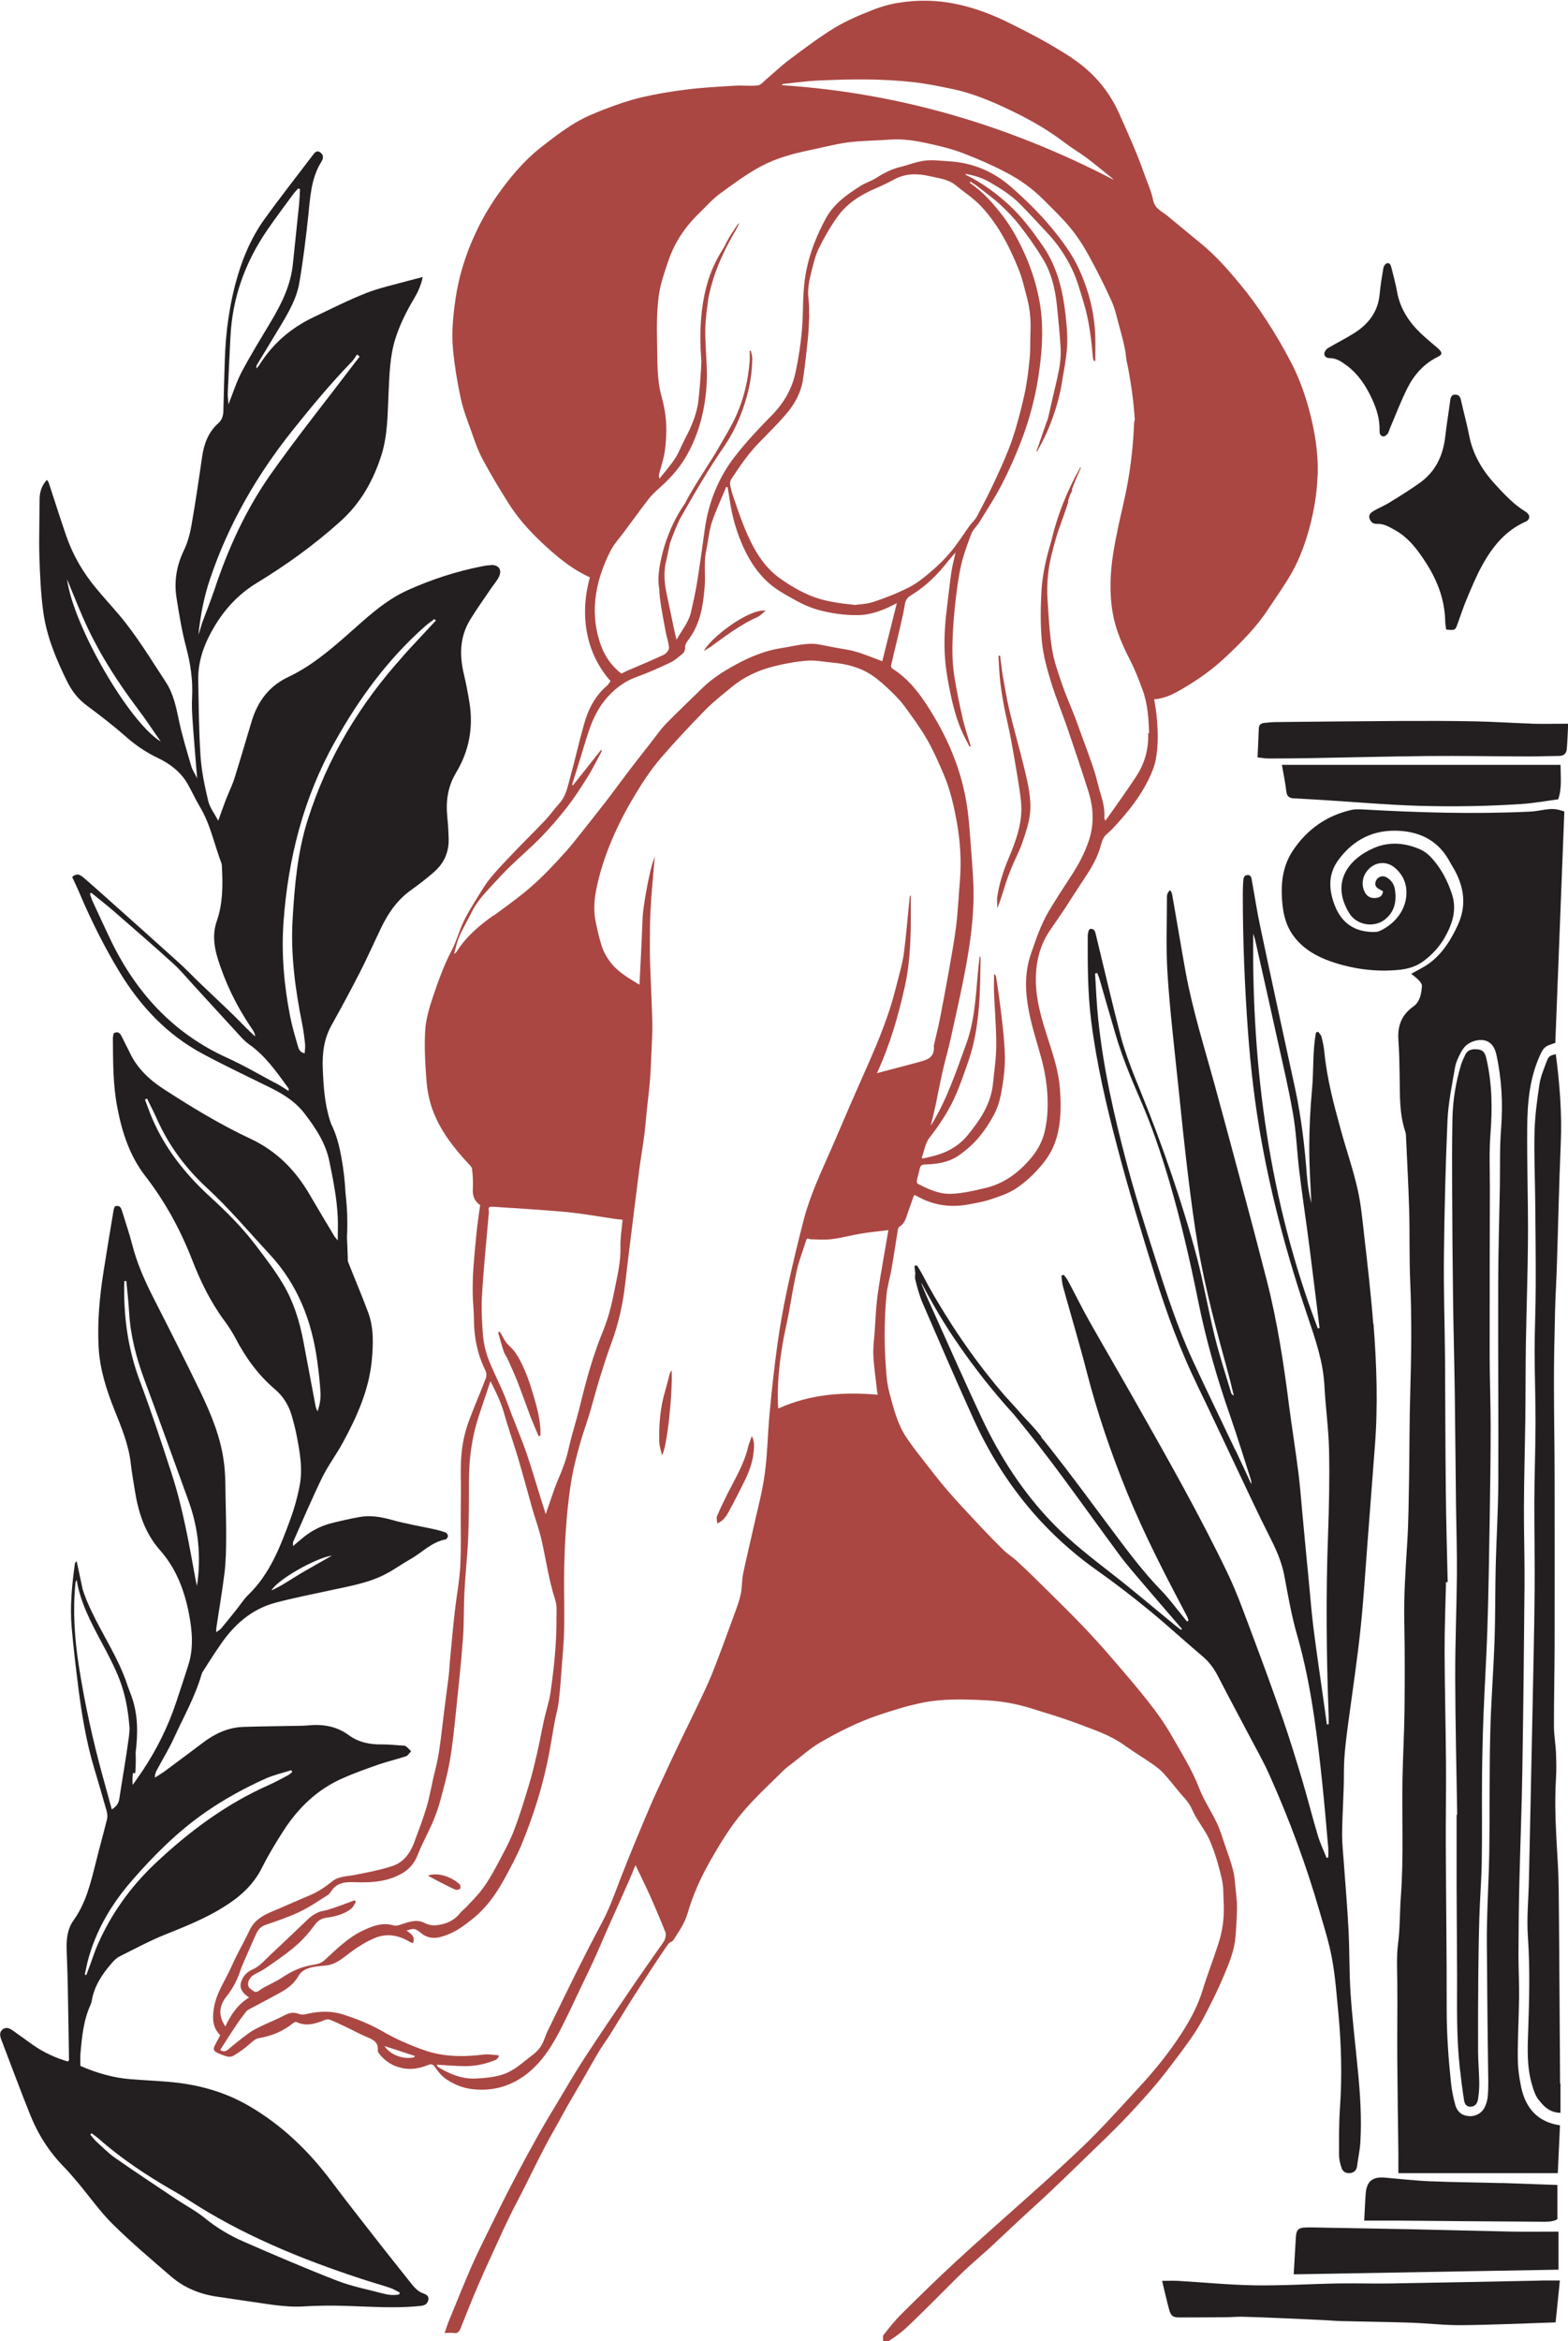
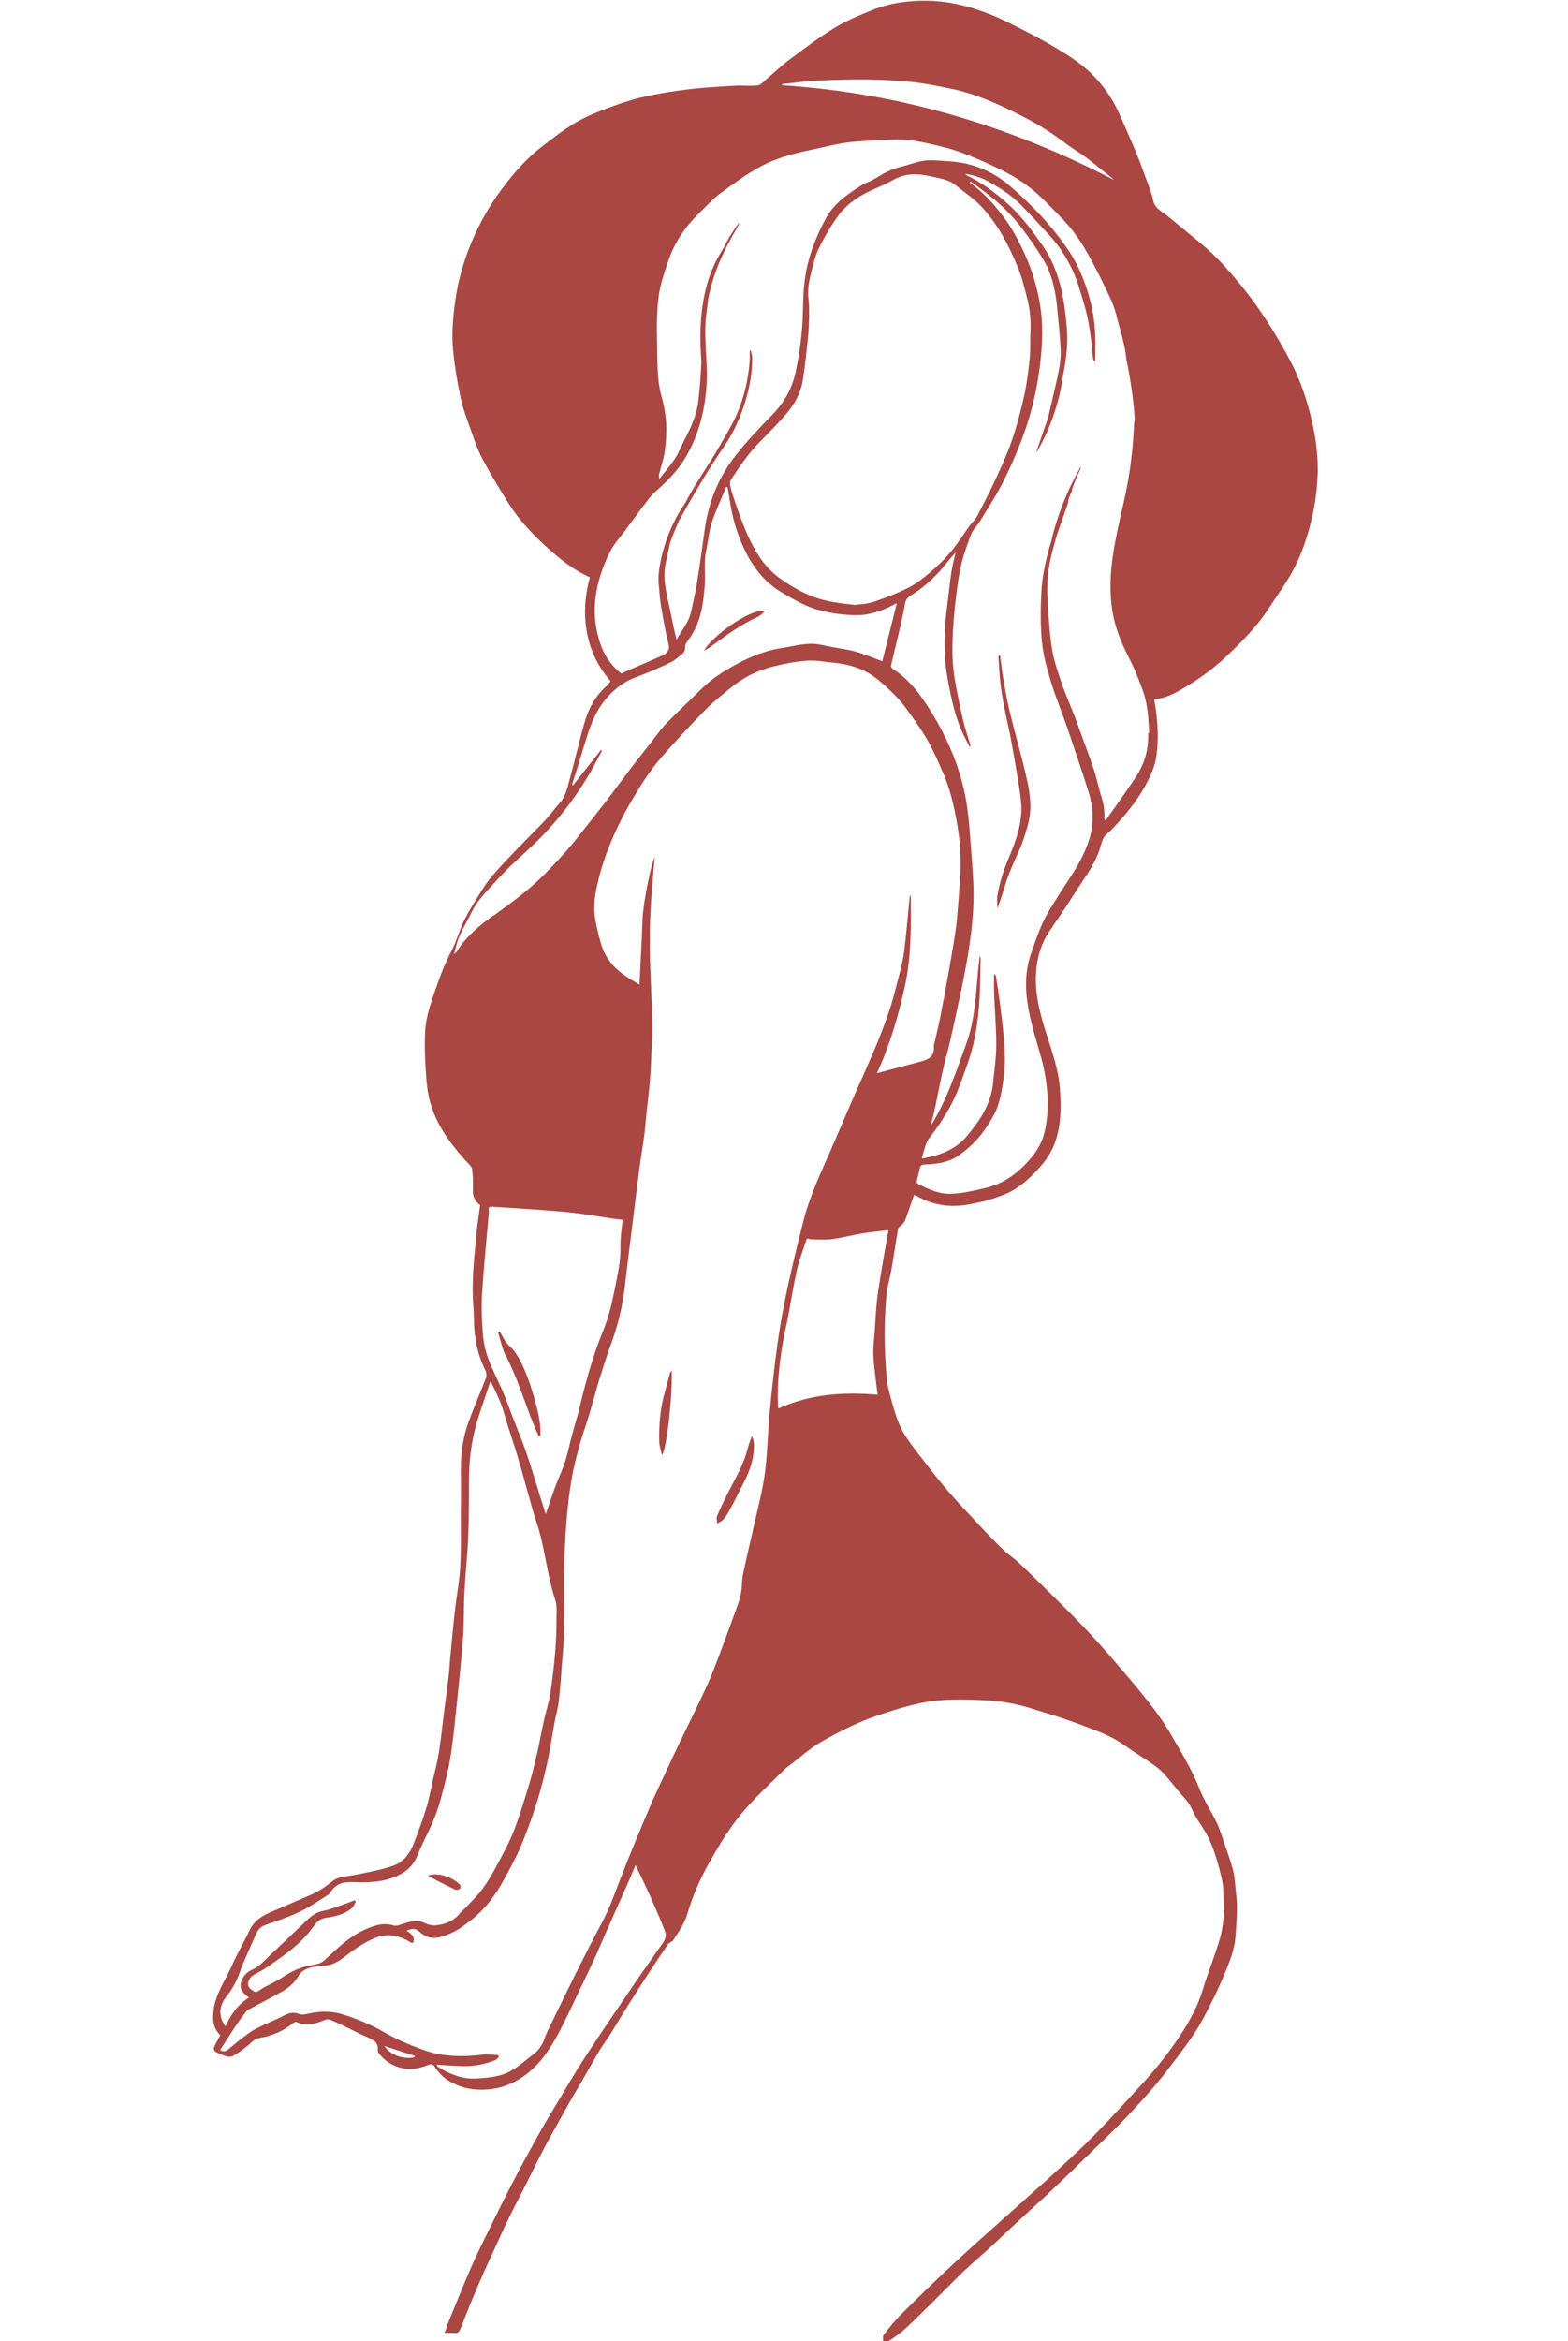
<svg xmlns="http://www.w3.org/2000/svg" id="Layer_2" viewBox="0 0 158.35 236.26">
  <g id="design">
    <g>
      <path d="M75.93,144.94c.28,.54,.23,1.07,.18,1.59-.11,1.12-.51,2.15-1.02,3.14-.47,.92-.92,1.86-1.43,2.77-.27,.49-.53,1.02-1.23,1.31-.01-.28-.1-.53-.03-.71,.32-.76,.68-1.51,1.05-2.25,.77-1.53,1.67-2.99,2.08-4.68,.09-.37,.24-.73,.39-1.17Zm-8.28-6.34c-.16,.6-.31,1.2-.48,1.79-.5,1.68-.64,3.41-.59,5.16,.01,.41,.17,.82,.27,1.3,.48-.57,1.09-6.09,.98-8.56-.1,.17-.16,.24-.18,.31Zm33.18-72.4c.05,.83,.08,1.66,.17,2.48,.09,.84,.22,1.68,.38,2.51,.22,1.15,.5,2.29,.72,3.44,.25,1.33,.47,2.66,.69,3.99,.13,.8,.26,1.6,.33,2.4,.17,2.02-.53,3.86-1.29,5.67-.51,1.22-.91,2.46-1.11,3.76-.06,.4,0,.82,0,1.22,.33-.82,.56-1.63,.82-2.43,.18-.57,.39-1.13,.62-1.69,.36-.87,.81-1.7,1.11-2.59,.32-.93,.65-1.9,.75-2.87,.15-1.47-.19-2.93-.53-4.36-.48-2-1.06-3.98-1.54-5.99-.28-1.19-.48-2.4-.69-3.6-.11-.65-.17-1.32-.26-1.97-.05,0-.1,.01-.15,.02Zm32.23-18.24c-.06,1.74-.33,3.46-.78,5.16-.44,1.65-1.01,3.24-1.84,4.71-.71,1.25-1.56,2.42-2.35,3.62-1.19,1.83-2.71,3.35-4.29,4.84-1.32,1.25-2.8,2.3-4.36,3.21-.88,.52-1.79,1-2.88,1.07,.08,.54,.18,1.03,.23,1.54,.16,1.54,.21,3.08-.08,4.6-.13,.67-.42,1.33-.72,1.96-.83,1.71-2.01,3.19-3.29,4.59-.28,.31-.57,.62-.9,.89-.38,.31-.51,.74-.63,1.18-.32,1.18-.92,2.21-1.59,3.22-.72,1.07-1.4,2.16-2.1,3.23-.46,.7-.95,1.38-1.42,2.08-.62,.9-1.03,1.87-1.25,2.94-.39,1.9-.18,3.76,.3,5.61,.2,.78,.44,1.56,.69,2.32,.54,1.69,1.11,3.36,1.24,5.15,.14,1.99,.13,3.96-.65,5.81-.35,.84-.93,1.62-1.55,2.3-.68,.75-1.46,1.46-2.31,2-.76,.49-1.67,.78-2.54,1.07-.7,.23-1.43,.35-2.15,.49-1.84,.35-3.59,.1-5.23-.83-.05-.03-.11-.05-.16-.08-.03-.01-.06,0-.15-.02-.2,.56-.39,1.14-.6,1.71-.2,.54-.29,1.13-.86,1.46-.09,.05-.15,.22-.17,.35-.22,1.31-.41,2.63-.64,3.94-.15,.89-.43,1.76-.51,2.65-.13,1.35-.18,2.72-.18,4.08,0,1.27,.07,2.55,.17,3.82,.05,.69,.16,1.38,.34,2.05,.41,1.51,.79,3.05,1.68,4.38,.44,.66,.92,1.3,1.41,1.92,.9,1.15,1.78,2.32,2.73,3.42,1.05,1.22,2.16,2.39,3.26,3.56,.8,.86,1.62,1.7,2.46,2.52,.43,.41,.95,.72,1.38,1.13,1,.93,1.98,1.89,2.95,2.85,1.2,1.19,2.41,2.37,3.58,3.59,1,1.05,1.98,2.12,2.92,3.22,1.28,1.48,2.57,2.97,3.78,4.51,.85,1.08,1.65,2.21,2.33,3.4,.98,1.73,2.05,3.41,2.77,5.28,.47,1.22,1.22,2.32,1.78,3.5,.33,.69,.55,1.44,.8,2.17,.3,.87,.62,1.74,.85,2.64,.16,.63,.19,1.29,.26,1.95,.06,.59,.14,1.19,.13,1.79-.01,.99-.07,1.98-.15,2.96-.1,1.26-.55,2.42-1.03,3.57-.41,.99-.85,1.97-1.33,2.92-.55,1.09-1.09,2.19-1.76,3.2-.85,1.29-1.81,2.52-2.75,3.75-.58,.76-1.2,1.51-1.83,2.23-.92,1.04-1.85,2.07-2.82,3.06-1.08,1.11-2.2,2.17-3.31,3.25-1.28,1.25-2.57,2.5-3.87,3.73-.94,.89-1.91,1.75-2.86,2.63-1,.93-1.99,1.87-2.99,2.8-.92,.85-1.88,1.66-2.79,2.51-.8,.75-1.56,1.54-2.34,2.31-.29,.28-.57,.57-.86,.86-.95,.93-1.88,1.88-2.86,2.77-.48,.45-1.04,.82-1.59,1.18-.14,.09-.39,.02-.59,.02,0-.2-.07-.47,.03-.6,.57-.72,1.14-1.46,1.79-2.1,1.81-1.79,3.62-3.57,5.49-5.29,2.16-2,4.38-3.94,6.57-5.9,1.35-1.21,2.71-2.41,4.04-3.64,1.21-1.12,2.42-2.23,3.57-3.41,1.54-1.58,3.02-3.22,4.52-4.85,1.51-1.64,2.91-3.38,4.12-5.26,.88-1.35,1.64-2.77,2.12-4.33,.49-1.61,1.11-3.17,1.62-4.77,.41-1.29,.59-2.63,.52-4-.05-.84,0-1.71-.2-2.52-.29-1.26-.65-2.52-1.15-3.71-.38-.93-1.02-1.75-1.53-2.63-.23-.4-.38-.86-.65-1.24-.29-.43-.67-.8-1-1.2-.51-.61-.99-1.24-1.53-1.83-.34-.36-.74-.68-1.15-.96-.93-.64-1.89-1.22-2.81-1.88-1.47-1.06-3.18-1.6-4.84-2.23-1.52-.57-3.08-1.03-4.63-1.51-1.46-.46-2.98-.72-4.5-.8-2.18-.11-4.36-.19-6.53,.26-1.49,.31-2.93,.76-4.36,1.24-2.04,.69-3.97,1.66-5.83,2.73-1.01,.58-1.9,1.39-2.84,2.11-.31,.23-.63,.46-.9,.73-1.35,1.34-2.76,2.63-4,4.07-1.36,1.57-2.43,3.35-3.46,5.16-.95,1.68-1.72,3.42-2.25,5.25-.3,1.01-.88,1.8-1.42,2.65-.11,.17-.39,.22-.51,.39-.56,.79-1.09,1.59-1.62,2.4-.82,1.25-1.63,2.5-2.42,3.76-.62,.98-1.21,1.98-1.83,2.97-.35,.55-.74,1.07-1.08,1.63-.56,.93-1.09,1.88-1.63,2.83-.47,.81-.95,1.61-1.42,2.43-.38,.66-.74,1.33-1.11,2-.52,.93-1.05,1.86-1.54,2.81-.69,1.33-1.34,2.68-2.02,4.02-.43,.85-.89,1.7-1.31,2.56-.42,.85-.82,1.72-1.21,2.58-.66,1.44-1.33,2.88-1.96,4.34-.64,1.48-1.24,2.97-1.83,4.47-.14,.36-.31,.52-.7,.46-.26-.04-.53,0-.91,0,.17-.48,.29-.89,.46-1.29,.75-1.83,1.49-3.67,2.28-5.48,.55-1.25,1.16-2.47,1.76-3.69,.79-1.6,1.57-3.2,2.4-4.78,.81-1.56,1.65-3.11,2.51-4.65,.65-1.17,1.34-2.31,2.03-3.45,.87-1.45,1.71-2.91,2.63-4.32,1.51-2.32,3.06-4.6,4.62-6.89,1-1.48,2.03-2.93,3.05-4.39,.18-.26,.4-.52,.51-.81,.09-.22,.12-.53,.03-.74-.46-1.17-.95-2.32-1.46-3.47-.48-1.07-.99-2.11-1.54-3.26-.25,.59-.45,1.11-.68,1.62-.76,1.72-1.54,3.45-2.3,5.17-.43,.97-.84,1.96-1.29,2.93-.45,.97-.92,1.94-1.38,2.9-.57,1.19-1.12,2.39-1.72,3.57-.95,1.88-2.01,3.69-3.73,4.98-1.59,1.18-3.39,1.68-5.39,1.44-.97-.12-1.84-.47-2.62-1-.45-.31-.83-.76-1.14-1.22-.22-.33-.4-.33-.71-.21-.85,.34-1.73,.5-2.64,.3-.96-.21-1.73-.71-2.32-1.49-.06-.08-.12-.2-.11-.29,.09-.82-.45-1.08-1.08-1.34-.78-.33-1.52-.74-2.29-1.1-.49-.23-.98-.47-1.48-.66-.14-.06-.35-.03-.5,.03-.94,.39-1.88,.68-2.88,.2-.07-.03-.21,.04-.29,.1-1,.81-2.15,1.31-3.42,1.52-.48,.08-.75,.39-1.08,.68-.47,.41-.99,.77-1.52,1.09-.46,.28-.92,.01-1.36-.14-.11-.04-.21-.1-.32-.15-.35-.15-.42-.39-.24-.72,.18-.34,.36-.68,.55-1.04-.74-.74-.8-1.58-.66-2.6,.22-1.64,1.18-2.92,1.81-4.36,.54-1.24,1.24-2.41,1.82-3.64,.47-1,1.32-1.49,2.28-1.89,1.29-.54,2.57-1.12,3.86-1.66,.82-.35,1.54-.85,2.23-1.4,.62-.5,1.45-.47,2.2-.62,1.32-.26,2.65-.5,3.91-.93,1.05-.36,1.73-1.26,2.12-2.31,.45-1.21,.92-2.42,1.28-3.65,.35-1.18,.53-2.41,.84-3.6,.39-1.49,.56-3,.74-4.52,.2-1.72,.44-3.43,.65-5.14,.06-.53,.08-1.06,.13-1.59,.16-1.65,.3-3.3,.49-4.95,.17-1.48,.46-2.96,.54-4.44,.1-1.82,.04-3.64,.05-5.47,0-.77,.02-1.54,.02-2.32,0-.81-.03-1.62-.01-2.43,.03-1.51,.27-2.99,.79-4.41,.54-1.47,1.17-2.9,1.73-4.36,.09-.23,.08-.57-.03-.78-.82-1.64-1.16-3.38-1.17-5.2,0-.83-.1-1.65-.12-2.48-.01-.79,0-1.59,.05-2.38,.09-1.33,.21-2.67,.35-4,.09-.88,.23-1.76,.35-2.65-.59-.39-.78-.94-.74-1.66,.04-.66,0-1.33-.08-1.99-.02-.2-.24-.4-.4-.57-1.49-1.6-2.82-3.32-3.58-5.38-.34-.93-.54-1.95-.62-2.94-.13-1.69-.23-3.39-.13-5.08,.07-1.16,.42-2.33,.8-3.45,.53-1.57,1.09-3.14,1.87-4.62,.51-.97,.78-2.07,1.27-3.05,.49-.99,1.1-1.93,1.68-2.87,.34-.55,.7-1.09,1.12-1.58,.68-.8,1.41-1.57,2.14-2.33,1.06-1.11,2.16-2.18,3.21-3.29,.52-.55,.96-1.18,1.47-1.74,.61-.67,.79-1.52,1.01-2.34,.52-1.87,.94-3.77,1.47-5.64,.42-1.5,1.11-2.86,2.33-3.9,.14-.12,.23-.3,.35-.45-2.51-2.83-3.14-6.66-2.09-10.47-1.52-.69-2.83-1.69-4.07-2.79-1.54-1.38-2.99-2.86-4.1-4.62-.93-1.47-1.84-2.97-2.66-4.51-.48-.89-.81-1.88-1.15-2.84-.39-1.09-.82-2.18-1.06-3.31-.35-1.62-.62-3.26-.78-4.91-.16-1.66,0-3.32,.23-4.98,.33-2.34,1.02-4.57,2.01-6.71,.76-1.65,1.69-3.19,2.77-4.63,1.12-1.49,2.35-2.9,3.82-4.06,1.11-.87,2.24-1.74,3.44-2.47,.97-.59,2.04-1.03,3.11-1.44,1.18-.45,2.37-.87,3.6-1.16,1.53-.36,3.09-.62,4.66-.81,1.59-.2,3.2-.28,4.81-.38,.78-.05,1.56,.06,2.33-.03,.31-.04,.59-.39,.86-.62,.78-.66,1.52-1.37,2.33-1.98,1.48-1.1,2.96-2.23,4.53-3.19,1.2-.73,2.51-1.28,3.82-1.8,.9-.36,1.86-.63,2.82-.77,1.83-.28,3.67-.25,5.51,.11,2.01,.4,3.88,1.12,5.69,2.03,1.27,.64,2.55,1.28,3.78,1.99,1.15,.67,2.31,1.35,3.36,2.18,1.68,1.33,2.96,2.99,3.84,4.99,.86,1.95,1.75,3.88,2.45,5.89,.32,.91,.74,1.8,.93,2.74,.18,.9,.92,1.15,1.48,1.62,1.14,.95,2.29,1.89,3.43,2.83,1.46,1.2,2.7,2.62,3.89,4.06,.96,1.16,1.85,2.39,2.67,3.66,.87,1.33,1.68,2.72,2.42,4.13,.79,1.5,1.38,3.1,1.83,4.74,.61,2.22,.98,4.48,.9,6.79ZM78.97,8.6c11.86,.77,22.99,4.09,33.51,9.55-.11-.13-.24-.22-.36-.32-.8-.64-1.59-1.3-2.41-1.92-.69-.51-1.44-.94-2.12-1.46-1.42-1.08-2.93-2.01-4.52-2.81-2.24-1.13-4.52-2.17-6.99-2.68-1.31-.27-2.63-.54-3.96-.68-1.48-.16-2.97-.24-4.45-.26-1.7-.02-3.4,.03-5.09,.11-1.19,.06-2.38,.23-3.57,.35,0,.04-.02,.08-.03,.12Zm-29.14,83.82c1.05-.76,2.1-1.52,3.11-2.34,1.58-1.27,2.96-2.75,4.31-4.26,.55-.62,1.06-1.29,1.58-1.94,.76-.96,1.53-1.92,2.28-2.89,.84-1.09,1.65-2.21,2.49-3.31,.71-.93,1.43-1.84,2.15-2.76,.5-.64,.97-1.32,1.53-1.9,1.19-1.22,2.44-2.39,3.66-3.59,.99-.97,2.16-1.7,3.37-2.36,1.47-.8,3.01-1.43,4.69-1.68,1.24-.18,2.45-.57,3.72-.35,.51,.09,1.02,.21,1.53,.3,.73,.14,1.47,.22,2.18,.43,.9,.26,1.76,.63,2.67,.96,.49-1.94,.98-3.89,1.47-5.86-.06,.03-.11,.05-.16,.08-1.17,.62-2.4,1.1-3.73,1.13-1.38,.02-2.75-.17-4.08-.54-1.18-.32-2.22-.92-3.26-1.52-.52-.3-1.03-.62-1.49-1-1.22-1.01-2.09-2.3-2.75-3.74-.69-1.5-1.15-3.07-1.39-4.71-.07-.47-.15-.94-.23-1.41-.05,0-.09-.01-.14-.02-.48,1.17-1.02,2.32-1.43,3.51-.27,.78-.35,1.62-.5,2.44-.09,.48-.2,.96-.22,1.45-.04,.86,.04,1.72-.02,2.57-.14,1.89-.41,3.74-1.56,5.34-.18,.25-.43,.55-.42,.82,.02,.34-.08,.56-.31,.75-.38,.3-.74,.64-1.17,.84-1.12,.53-2.26,1.04-3.42,1.46-1.33,.48-2.38,1.32-3.24,2.39-.83,1.04-1.34,2.26-1.74,3.53-.26,.83-.52,1.66-.77,2.5-.25,.82-.51,1.63-.77,2.45,.03,.02,.07,.04,.1,.06l2.83-3.57s.06,.05,.09,.07c-.06,.12-.11,.24-.17,.35-.43,.78-.82,1.59-1.3,2.35-.65,1.03-1.31,2.06-2.06,3.02-.8,1.03-1.66,2.03-2.57,2.97-1.01,1.04-2.13,1.99-3.17,3-.71,.69-1.39,1.43-2.06,2.16-.7,.76-1.38,1.53-1.84,2.48-.4,.83-.88,1.62-1.25,2.46-.23,.52-.33,1.1-.52,1.74,.14-.11,.22-.15,.25-.21,.94-1.52,2.28-2.64,3.71-3.67Zm31.89-60.71c-.02,.82-.05,1.64-.13,2.45-.14,1.36-.29,2.72-.49,4.08-.19,1.33-.81,2.5-1.67,3.5-.87,1.02-1.83,1.97-2.77,2.93-1.1,1.12-1.97,2.41-2.82,3.71-.09,.14-.14,.37-.11,.54,.08,.41,.19,.82,.33,1.22,.52,1.54,1.04,3.08,1.77,4.55,.7,1.42,1.58,2.69,2.87,3.63,1,.72,2.05,1.35,3.21,1.82,1.35,.55,2.75,.73,4.42,.91,.47-.07,1.22-.08,1.89-.31,1.22-.41,2.43-.88,3.57-1.46,.82-.42,1.56-1.02,2.26-1.62,.72-.62,1.41-1.29,2.01-2.02,.68-.82,1.25-1.74,1.87-2.6,.23-.32,.55-.58,.73-.92,.67-1.28,1.34-2.56,1.94-3.88,.59-1.28,1.18-2.58,1.63-3.91,.5-1.48,.89-3,1.23-4.53,.26-1.21,.41-2.44,.53-3.68,.08-.81,.03-1.64,.07-2.46,.06-1.17-.02-2.34-.31-3.47-.27-1.03-.5-2.08-.9-3.06-.49-1.22-1.05-2.42-1.72-3.55-.59-1-1.29-1.96-2.09-2.8-.75-.79-1.69-1.4-2.55-2.1-.76-.61-1.7-.69-2.6-.9-1.22-.28-2.42-.3-3.57,.32-.61,.33-1.23,.63-1.86,.9-1.53,.65-2.92,1.52-3.89,2.88-.72,1.01-1.35,2.11-1.9,3.23-.35,.72-.52,1.53-.73,2.32-.23,.9-.41,1.81-.29,2.75,.06,.5,.07,1.01,.05,1.52Zm-32.47,105.26c.44,1.19,1.04,2.33,1.54,3.5,.34,.8,.63,1.62,.94,2.43,.48,1.24,.99,2.46,1.43,3.72,.5,1.46,.93,2.94,1.39,4.41,.18,.56,.35,1.12,.56,1.78,.44-1.23,.78-2.37,1.24-3.46,.43-1,.82-2,1.06-3.08,.33-1.51,.83-2.99,1.19-4.5,.61-2.52,1.3-5.01,2.29-7.42,.55-1.33,.89-2.72,1.17-4.14,.28-1.45,.64-2.87,.6-4.37-.03-.91,.14-1.83,.21-2.74-.27-.03-.5-.05-.73-.08-1.65-.24-3.29-.54-4.95-.7-2.45-.23-4.91-.36-7.37-.53-.29-.02-.54-.05-.46,.39,.03,.17,0,.35-.02,.52-.23,2.64-.5,5.28-.66,7.93-.08,1.31-.02,2.63,.08,3.94,.06,.81,.22,1.64,.5,2.4Zm-26.5,67.56c.55-1.18,1.25-2.24,2.41-2.94-.91-.58-1.04-1.18-.68-1.88,.22-.43,.55-.74,1.01-.94,.3-.13,.59-.33,.84-.55,.37-.32,.71-.68,1.07-1.02,1.06-1,2.12-1.99,3.17-3,.6-.58,1.16-1.18,2.06-1.35,.67-.12,1.32-.4,1.97-.62,.41-.14,.81-.3,1.21-.45,.04,.05,.09,.11,.13,.16-.15,.23-.25,.51-.46,.68-.74,.6-1.65,.8-2.56,.93-.49,.07-.81,.3-1.09,.66-.27,.34-.53,.7-.82,1.03-1.17,1.36-2.67,2.33-4.12,3.35-.4,.28-.86,.48-1.29,.74-.5,.3-.76,1.03-.33,1.37,.56,.44,.56,.44,1.19,0,.17-.12,.36-.21,.54-.3,.49-.27,1.01-.5,1.47-.81,.91-.61,1.87-1.07,2.96-1.26,.45-.08,.93-.13,1.33-.49,1.22-1.12,2.4-2.31,3.92-3.02,.96-.45,1.96-.84,3.08-.5,.24,.08,.57-.04,.84-.13,.76-.25,1.49-.53,2.3-.11,.33,.17,.77,.26,1.14,.22,.94-.09,1.78-.43,2.4-1.2,.19-.24,.45-.42,.66-.65,.56-.6,1.16-1.18,1.64-1.84,.51-.68,.94-1.43,1.35-2.19,.62-1.17,1.28-2.34,1.77-3.57,.6-1.53,1.07-3.11,1.55-4.69,.32-1.04,.57-2.11,.82-3.17,.26-1.13,.46-2.27,.71-3.4,.2-.92,.51-1.82,.65-2.75,.36-2.51,.63-5.04,.61-7.58,0-.6,.07-1.2-.13-1.8-.24-.74-.43-1.49-.6-2.25-.29-1.32-.51-2.65-.82-3.96-.23-.96-.57-1.89-.85-2.84-.5-1.75-.96-3.51-1.48-5.26-.44-1.49-.97-2.94-1.39-4.44-.32-1.15-.83-2.21-1.4-3.32-.39,1.16-.76,2.25-1.12,3.34-.73,2.17-1.05,4.4-1.05,6.68,0,1.95,0,3.89-.08,5.84-.08,1.82-.29,3.64-.38,5.46-.08,1.53-.03,3.06-.14,4.59-.19,2.51-.46,5.02-.72,7.52-.17,1.62-.33,3.25-.61,4.86-.23,1.35-.6,2.69-.96,4.02-.2,.74-.46,1.47-.76,2.18-.48,1.12-1.09,2.19-1.53,3.33-.31,.78-.8,1.38-1.47,1.79-1.45,.88-3.08,1.02-4.74,.96-.86-.03-1.73-.06-2.36,.69-.17,.2-.29,.46-.49,.59-.95,.6-1.88,1.24-2.89,1.72-1.1,.52-2.27,.91-3.42,1.31-.5,.17-.77,.51-.96,.94-.34,.75-.67,1.51-1,2.27-.21,.49-.45,.98-.61,1.49-.31,.93-.77,1.77-1.37,2.52-.77,.97-.84,1.98-.09,3.05Zm19.14,2.96c-1.01-.33-2.03-.66-3.06-1,.56,.89,1.93,1.4,3.02,1.13l.04-.13Zm47.84-83.34c-.83,.1-1.72,.18-2.61,.32-1.03,.17-2.03,.44-3.06,.58-.72,.09-1.46,.04-2.19,.02-.18,0-.36-.21-.46,.12-.31,1.01-.71,1.99-.94,3.01-.34,1.51-.57,3.04-.86,4.57-.19,.98-.43,1.96-.59,2.95-.32,1.92-.52,3.86-.46,5.81,0,.19,.02,.37,.04,.62,3.26-1.47,6.6-1.69,10.05-1.39-.03-.14-.06-.24-.07-.34-.13-1.2-.32-2.4-.38-3.61-.04-.8,.07-1.61,.13-2.41,.09-1.29,.14-2.59,.32-3.87,.31-2.14,.71-4.27,1.07-6.38Zm4.57-18.58s0-.03,0-.04c.21-.9,.44-1.8,.62-2.71,.3-1.53,.59-3.06,.86-4.59,.27-1.56,.57-3.12,.77-4.69,.19-1.54,.26-3.1,.39-4.65,.15-1.92,.05-3.83-.28-5.74-.3-1.7-.67-3.38-1.35-4.98-.51-1.19-1.03-2.39-1.67-3.51-.66-1.15-1.46-2.24-2.24-3.31-.42-.58-.92-1.1-1.44-1.6-.59-.56-1.19-1.12-1.86-1.57-1.21-.83-2.61-1.18-4.06-1.31-.86-.08-1.73-.26-2.57-.19-1.13,.09-2.26,.3-3.36,.58-1.55,.39-2.99,1.06-4.23,2.09-.91,.75-1.85,1.48-2.67,2.32-1.52,1.55-3.01,3.14-4.43,4.78-1.15,1.33-2.09,2.81-2.98,4.33-1.01,1.72-1.87,3.51-2.56,5.38-.39,1.06-.71,2.15-.95,3.25-.25,1.13-.38,2.3-.16,3.46,.17,.9,.38,1.8,.66,2.67,.17,.53,.46,1.03,.79,1.48,.77,1.06,1.9,1.69,3,2.36,.11-2.22,.23-4.43,.31-6.64,.06-1.62,.96-6.18,1.32-6.32-.05,.09-.1,.14-.1,.2-.14,1.72-.32,3.45-.41,5.18-.08,1.39-.07,2.78-.07,4.17,0,1.15,.07,2.31,.11,3.46,.05,1.32,.12,2.64,.14,3.96,.01,.93-.05,1.85-.09,2.78-.04,.95-.07,1.9-.15,2.85-.08,1.01-.21,2.02-.32,3.03-.09,.86-.15,1.72-.26,2.57-.16,1.19-.37,2.38-.52,3.57-.3,2.34-.59,4.69-.88,7.03-.18,1.44-.36,2.88-.52,4.32-.23,2.08-.69,4.11-1.42,6.07-.42,1.13-.78,2.28-1.14,3.43-.38,1.23-.7,2.48-1.07,3.71-.3,1-.67,1.99-.95,3-.31,1.13-.62,2.27-.82,3.43-.24,1.4-.4,2.81-.52,4.23-.13,1.59-.21,3.2-.24,4.8-.04,2.02,.03,4.05,0,6.07-.02,1.28-.14,2.55-.24,3.83-.09,1.22-.17,2.44-.32,3.66-.08,.68-.29,1.35-.41,2.03-.25,1.37-.45,2.76-.75,4.12-.29,1.35-.64,2.69-1.05,4-.47,1.48-1,2.96-1.6,4.39-.49,1.15-1.1,2.26-1.7,3.36-.83,1.52-1.83,2.91-3.2,4-.74,.59-1.49,1.17-2.39,1.53-.96,.39-1.89,.64-2.81-.12-.61-.5-.71-.48-1.46-.24,.69,.43,.87,.77,.65,1.26-.07-.02-.14-.03-.21-.06-.07-.03-.13-.07-.19-.11-1.12-.65-2.29-.85-3.52-.31-1.07,.46-2.01,1.11-2.92,1.82-.57,.44-1.17,.84-1.92,.92-.57,.06-1.15,.08-1.69,.25-.42,.13-.84,.34-1.1,.8-.38,.67-.96,1.18-1.62,1.56-1.04,.59-2.1,1.13-3.16,1.7-.18,.1-.38,.18-.5,.33-.38,.48-.74,.97-1.07,1.47-.53,.79-1.03,1.6-1.56,2.41,.24,.2,.53,.18,.8-.04,.45-.36,.87-.74,1.33-1.08,.46-.35,.91-.72,1.42-.98,.76-.41,1.57-.73,2.36-1.1,.64-.3,1.22-.76,2.04-.43,.31,.13,.73,.02,1.09-.06,1.17-.24,2.3-.24,3.48,.15,1.34,.44,2.65,.96,3.86,1.66,1.34,.78,2.75,1.39,4.19,1.9,1.94,.69,3.99,.71,6.04,.45,.48-.06,.99,.04,1.49,.07l.03,.16c-.1,.11-.18,.26-.31,.31-.98,.41-2.02,.63-3.08,.63-.95,0-1.91-.1-2.88-.15,.03,.06,.06,.13,.1,.19,.02,.03,.05,.05,.08,.07,1.15,.7,2.38,1.2,3.75,1.14,.88-.04,1.78-.12,2.62-.37,1.27-.37,2.22-1.33,3.25-2.1,.32-.24,.61-.58,.81-.93,.24-.41,.36-.9,.57-1.34,.96-1.98,1.92-3.96,2.9-5.93,.86-1.72,1.73-3.43,2.64-5.12,.75-1.41,1.27-2.9,1.84-4.38,.94-2.43,1.95-4.84,2.97-7.24,.47-1.11,.99-2.19,1.5-3.29,.55-1.19,1.11-2.38,1.68-3.56,.51-1.07,1.05-2.13,1.56-3.21,.55-1.17,1.13-2.33,1.6-3.53,.77-1.94,1.48-3.91,2.2-5.88,.24-.66,.5-1.33,.64-2.02,.14-.65,.1-1.35,.23-2.01,.32-1.55,.7-3.08,1.04-4.63,.4-1.82,.9-3.62,1.15-5.46,.28-2.06,.3-4.15,.5-6.22,.21-2.27,.46-4.54,.77-6.79,.26-1.88,.59-3.75,.99-5.61,.51-2.37,1.08-4.74,1.69-7.09,.64-2.44,1.72-4.72,2.73-7.02,.64-1.46,1.26-2.92,1.89-4.38,.9-2.08,1.84-4.14,2.72-6.23,.48-1.15,.91-2.32,1.31-3.5,.33-1,.59-2.02,.85-3.04,.23-.91,.49-1.81,.61-2.74,.24-1.87,.39-3.74,.58-5.62,0-.07,.07-.13,.11-.19,.01,3.08,.07,6.14-.59,9.17-.66,3-1.51,5.94-2.83,8.8,.53-.14,.96-.26,1.39-.37,.88-.23,1.76-.46,2.64-.7,.88-.24,1.83-.4,1.72-1.66Zm21.75-31.6c-.06-1.46-.14-2.92-.65-4.31-.38-1.04-.78-2.08-1.29-3.07-.78-1.51-1.45-3.06-1.74-4.74-.35-2.02-.26-4.05,.06-6.05,.26-1.64,.63-3.26,1-4.88,.1-.45,.2-.89,.29-1.34,.23-1.13,.41-2.27,.54-3.41,.14-1.15,.22-2.3,.27-3.45,0-.1,.03-.19,.05-.28,.03-.11,.02-.22,0-.34-.02-.29-.04-.59-.07-.88-.05-.58-.12-1.16-.2-1.73-.08-.57-.17-1.15-.27-1.72-.05-.29-.1-.57-.16-.85-.03-.14-.06-.28-.09-.43-.07-.31-.08-.64-.13-.96-.15-.87-.39-1.73-.62-2.58-.24-.87-.43-1.78-.8-2.6-.72-1.59-1.51-3.16-2.36-4.69-.52-.94-1.12-1.86-1.81-2.69-.81-.98-1.75-1.87-2.65-2.78-1.12-1.13-2.41-2.06-3.82-2.79-1.41-.74-2.88-1.38-4.37-1.95-1.08-.41-2.22-.69-3.36-.94-1.31-.3-2.64-.52-4-.42-1.41,.11-2.84,.1-4.24,.28-1.34,.18-2.66,.54-3.98,.81-1.67,.35-3.32,.81-4.81,1.61-1.47,.79-2.83,1.8-4.18,2.79-.72,.53-1.31,1.22-1.96,1.84-1.44,1.38-2.55,2.98-3.19,4.86-.4,1.18-.83,2.39-.99,3.62-.2,1.57-.2,3.17-.16,4.75,.04,1.79-.04,3.6,.45,5.37,.35,1.24,.53,2.52,.47,3.82-.03,.66-.07,1.33-.19,1.98-.13,.69-.36,1.36-.53,2.04-.03,.11,0,.23,.02,.47,.6-.76,1.16-1.39,1.61-2.09,.38-.58,.62-1.26,.95-1.88,.65-1.23,1.22-2.51,1.38-3.87,.16-1.33,.25-2.67,.31-4.01-.01-.15-.02-.3-.03-.44-.04-.57-.06-1.14-.07-1.72-.02-2.01,.18-4.04,.77-5.96,.3-.98,.72-1.91,1.24-2.79,.12-.21,.25-.42,.38-.62,.28-.59,.59-1.15,.96-1.67,.08-.12,.14-.25,.24-.36,.04-.04,.06-.09,.08-.14,.06-.11,.15-.2,.26-.26-.11,.23-.23,.46-.34,.69-.02,.05-.06,.08-.08,.13-.03,.06-.06,.11-.1,.17-.06,.11-.13,.22-.19,.33-.02,.04-.04,.07-.06,.11-.01,.02-.06,.08-.06,.11-.06,.12-.13,.23-.19,.35-.29,.52-.54,1.06-.79,1.61-.59,1.31-1.03,2.66-1.31,4.05-.12,1-.29,2-.31,3-.03,1.31,.09,2.63,.14,3.94,.07,1.66-.08,3.31-.46,4.92-.34,1.47-.88,2.87-1.65,4.19-.72,1.22-1.65,2.23-2.7,3.16-.37,.33-.74,.67-1.04,1.06-.85,1.1-1.67,2.23-2.5,3.35-.45,.6-.97,1.17-1.32,1.82-.44,.82-.79,1.69-1.07,2.57-.25,.79-.43,1.62-.51,2.45-.16,1.6,.03,3.17,.6,4.69,.42,1.12,1.09,2.02,2.03,2.76,.17-.08,.32-.17,.48-.24,1.27-.55,2.55-1.07,3.8-1.66,.24-.11,.54-.47,.53-.7-.02-.53-.23-1.06-.33-1.59-.21-1.15-.45-2.31-.59-3.47-.03-.28-.05-.56-.06-.83-.03-.19-.05-.39-.07-.58-.06-.85,.08-1.71,.26-2.54,.18-.83,.43-1.64,.74-2.43,.3-.77,.66-1.52,1.08-2.23,.19-.32,.39-.63,.6-.93,.13-.26,.27-.52,.41-.77,.59-1.05,1.26-2.06,1.9-3.08,.32-.52,.67-1.03,.97-1.57,.66-1.16,1.38-2.3,1.92-3.51,.76-1.73,1.18-3.56,1.32-5.45,.02-.33,0-.66,0-.99,.04-.01,.08-.02,.11-.04,.05,.26,.15,.51,.15,.77-.01,1.51-.26,2.98-.71,4.41-.5,1.6-1.18,3.13-2.14,4.52-.79,1.14-1.53,2.31-2.25,3.5-.77,1.28-1.51,2.58-2.25,3.88-.35,.78-.68,1.56-.96,2.37-.14,.62-.25,1.24-.4,1.86-.29,1.22-.13,2.42,.14,3.61,.22,.99,.41,1.98,.62,2.97,.08,.39,.18,.79,.3,1.3,.55-.98,1.23-1.76,1.46-2.78,.21-.94,.43-1.89,.59-2.84,.29-1.83,.55-3.66,.8-5.5,.38-2.74,1.38-5.25,3.08-7.42,1.14-1.46,2.42-2.82,3.72-4.14,1.2-1.22,2-2.62,2.36-4.26,.43-2.02,.71-4.07,.75-6.14,.03-1.4,.07-2.8,.35-4.19,.37-1.85,1.06-3.57,1.96-5.23,.82-1.52,2.15-2.43,3.53-3.31,.46-.29,1.01-.45,1.47-.74,.8-.5,1.62-.95,2.56-1.17,.82-.2,1.62-.53,2.45-.63,.77-.1,1.56,.02,2.35,.06,2.41,.13,4.53,.99,6.35,2.59,1.46,1.28,2.85,2.63,4.09,4.13,1.07,1.3,2.08,2.63,2.78,4.17,.98,2.15,1.56,4.39,1.64,6.76,.03,.83,0,1.67,0,2.5-.04,0-.08,.02-.12,.02-.04-.1-.1-.19-.11-.29-.17-1.89-.38-3.78-.94-5.6-.35-1.16-.67-2.35-1.2-3.44-.6-1.23-1.36-2.39-2.3-3.41-.97-1.04-1.92-2.09-2.92-3.1-.93-.94-2.04-1.63-3.19-2.28-.72-.41-1.49-.62-2.34-.78,.06,.09,.07,.12,.09,.13,1.62,.78,3.04,1.84,4.35,3.04,1.29,1.19,2.33,2.6,3.34,4.04,.94,1.34,1.53,2.83,1.9,4.4,.27,1.15,.42,2.33,.53,3.51,.09,.91,.12,1.84,.03,2.75-.09,.86-.22,1.72-.39,2.57-.16,1.21-.44,2.39-.82,3.56-.23,.7-.49,1.4-.79,2.07-.29,.67-.65,1.31-.99,1.96-.02,.03-.07,0-.06-.03,.31-.87,.58-1.74,.9-2.61,.02-.06,.04-.12,.06-.18,0-.06,.03-.13,.07-.19,.04-.11,.08-.22,.12-.33,.31-1.36,.63-2.72,.94-4.07,.22-.99,.4-1.99,.34-3.01-.08-1.46-.23-2.91-.38-4.37-.17-1.62-.54-3.2-1.38-4.6-.7-1.17-1.49-2.29-2.33-3.37-.61-.79-1.31-1.52-2.04-2.19-.74-.68-1.57-1.26-2.36-1.88-.19-.15-.41-.27-.62-.41-.02,.04-.05,.07-.07,.11,1.35,.92,2.4,2.12,3.38,3.4,.92,1.21,1.61,2.53,2.23,3.91,.65,1.46,1.11,2.96,1.41,4.51,.44,2.29,.34,4.59,.04,6.89-.33,2.56-.96,5.04-1.89,7.44-.57,1.47-1.22,2.93-1.95,4.34-.67,1.29-1.48,2.52-2.24,3.76-.25,.41-.65,.75-.82,1.19-.42,1.11-.83,2.23-1.08,3.38-.29,1.38-.45,2.79-.6,4.2-.13,1.29-.21,2.59-.23,3.89-.01,.98,.05,1.97,.2,2.93,.23,1.46,.54,2.91,.87,4.35,.21,.9,.52,1.78,.78,2.67-.04,.02-.08,.03-.12,.05-.28-.56-.59-1.1-.83-1.67-.63-1.48-.98-3.04-1.28-4.61-.17-.9-.31-1.81-.37-2.72-.11-1.62-.02-3.24,.18-4.85,.16-1.24,.28-2.48,.46-3.72,.1-.68,.28-1.34,.43-2.02-.25,.29-.51,.57-.75,.87-1.04,1.33-2.22,2.51-3.67,3.4-.34,.21-.61,.42-.69,.91-.2,1.24-.52,2.46-.8,3.68-.2,.86-.42,1.71-.61,2.57-.02,.09,.08,.25,.17,.31,1.37,.86,2.38,2.05,3.27,3.38,2.21,3.31,3.76,6.87,4.29,10.84,.14,1.06,.22,2.13,.3,3.2,.11,1.54,.25,3.09,.3,4.64,.06,2.29-.19,4.57-.56,6.81-.46,2.79-1.11,5.55-1.71,8.31-.25,1.14-.58,2.27-.84,3.41-.26,1.13-.47,2.28-.71,3.42-.15,.71-.33,1.41-.5,2.11,1.61-2.56,2.54-5.41,3.57-8.22,1.05-2.85,.98-5.86,1.38-8.92,.06,.15,.09,.19,.09,.22-.04,1.6-.03,3.2-.16,4.79-.1,1.31-.28,2.62-.58,3.9-.3,1.27-.77,2.5-1.22,3.74-.29,.79-.61,1.58-1,2.33-.63,1.19-1.37,2.3-2.21,3.37-.43,.55-.53,1.35-.78,2.04,.12,.03,.13,.04,.15,.04,.17-.04,.35-.08,.52-.12,1.56-.32,2.94-.97,3.96-2.21,1.26-1.53,2.36-3.16,2.57-5.22,.13-1.31,.33-2.62,.33-3.92,0-1.72-.15-3.45-.22-5.17-.03-.63,0-1.27,0-1.99,.09,.1,.18,.16,.19,.23,.12,.76,.24,1.53,.34,2.29,.15,1.19,.31,2.38,.42,3.58,.09,.99,.17,1.98,.13,2.97-.04,1.04-.19,2.08-.39,3.1-.14,.7-.36,1.41-.69,2.03-.44,.83-.97,1.63-1.58,2.35-.56,.66-1.23,1.24-1.93,1.74-1.01,.73-2.21,.91-3.44,.95-.28,0-.48,.06-.55,.38-.08,.42-.21,.82-.3,1.24-.02,.1,.02,.29,.09,.32,1.07,.57,2.2,1.07,3.4,1.02,1.17-.05,2.34-.32,3.49-.6,1.73-.42,3.13-1.41,4.31-2.73,.75-.84,1.33-1.76,1.6-2.87,.28-1.14,.35-2.29,.31-3.46-.05-1.39-.28-2.75-.65-4.1-.43-1.56-.94-3.11-1.24-4.69-.37-1.91-.45-3.84,.21-5.76,.51-1.47,1-2.95,1.79-4.29,.76-1.27,1.57-2.51,2.38-3.75,.7-1.08,1.29-2.21,1.69-3.43,.54-1.63,.46-3.27-.04-4.88-.67-2.14-1.4-4.27-2.12-6.4-.55-1.59-1.2-3.15-1.69-4.76-.4-1.31-.77-2.65-.9-4-.16-1.67-.14-3.37-.05-5.04,.09-1.73,.48-3.42,.99-5.08,.6-2.61,1.61-5.13,2.93-7.46,.02-.04,.07,0,.06,.03-.32,.75-.66,1.48-.92,2.25,.02,0,.04,.02,.06,.03-.07,.15-.15,.29-.22,.44-.07,.21-.14,.41-.21,.62,.02,.05,.03,.1,.02,.14-.3,.89-.61,1.78-.93,2.67-.08,.23-.16,.46-.23,.69-.16,.54-.31,1.08-.45,1.63-.08,.32-.16,.65-.23,.98-.23,1.2-.33,2.43-.26,3.68,.11,1.72,.19,3.45,.46,5.14,.19,1.22,.62,2.41,1.02,3.59,.39,1.13,.88,2.22,1.31,3.33,.22,.57,.42,1.16,.63,1.73,.42,1.16,.86,2.31,1.25,3.48,.28,.84,.45,1.71,.71,2.55,.24,.78,.43,1.56,.36,2.38,0,.07,.05,.15,.11,.29,.3-.42,.56-.78,.82-1.15,.77-1.1,1.55-2.19,2.29-3.32,.86-1.31,1.27-2.78,1.21-4.35ZM43.9,189.67c.68,.35,1.36,.71,2.06,1.03,.13,.06,.37,.01,.49-.07,.07-.05,.07-.35-.01-.43-.68-.69-2.14-1.31-3.23-.91,.27,.15,.48,.27,.69,.38Zm27.19-123.98c.22-.14,.47-.27,.7-.43,1.51-1.1,3-2.23,4.73-3,.27-.12,.47-.37,.8-.63-1.68-.22-5.55,2.71-6.23,4.06Zm-16.51,79.19c0-.19,0-.37,0-.56-.06-1.37-.46-2.67-.85-3.97-.26-.89-.59-1.78-.99-2.62-.32-.66-.7-1.35-1.23-1.83-.42-.38-.65-.79-.88-1.25-.05-.09-.11-.17-.16-.25-.06,.02-.11,.04-.17,.06,.19,.64,.35,1.3,.57,1.93,.09,.28,.29,.52,.41,.8,.35,.77,.7,1.54,1.01,2.33,.45,1.16,.86,2.34,1.3,3.5,.25,.64,.53,1.27,.8,1.91,.07-.01,.14-.03,.2-.04Z" fill="#aa4743" />
-       <path d="M138.68,133.59c-.23-3-.58-5.99-.92-8.98-.18-1.57-.32-3.15-.68-4.68-.45-1.97-1.12-3.89-1.66-5.85-.72-2.61-1.42-5.23-1.68-7.95-.05-.5-.16-1-.28-1.49-.05-.19-.22-.34-.33-.51-.08,.02-.15,.04-.23,.07-.36,1.89-.22,3.84-.4,5.75-.18,1.92-.27,3.86-.28,5.79-.01,1.9,.13,3.8,.21,5.69-.23-.93-.38-1.87-.45-2.82-.22-2.95-.57-5.87-1.19-8.76-1.18-5.44-2.37-10.89-3.52-16.34-.32-1.51-.56-3.05-.83-4.57-.05-.29-.07-.66-.47-.63-.39,.03-.4,.39-.42,.69-.03,.45-.04,.89-.04,1.34,0,4.59,.19,9.18,.52,13.76,.28,3.75,.71,7.48,1.39,11.18,1.09,5.99,2.69,11.85,4.65,17.61,.76,2.25,1.55,4.51,1.68,6.93,.11,2.17,.42,4.34,.47,6.51,.06,2.83,0,5.67-.1,8.5-.23,6.11-.17,12.22,.06,18.33,.01,.29,0,.57,0,.86-.06,0-.12,0-.18,.01-.11-.79-.22-1.57-.33-2.36-.34-2.42-.7-4.83-1.01-7.26-.18-1.42-.3-2.85-.43-4.27-.21-2.17-.42-4.33-.62-6.5-.16-1.63-.27-3.27-.47-4.89-.29-2.31-.66-4.6-.96-6.91-.54-4.23-1.18-8.44-2.24-12.58-.73-2.83-1.46-5.65-2.22-8.47-1.01-3.77-2.02-7.54-3.05-11.3-1.04-3.79-2.23-7.54-2.94-11.42-.47-2.61-.9-5.22-1.36-7.83-.03-.15-.13-.28-.2-.42-.22,.22-.32,.43-.32,.65,0,2.62-.11,5.26,.06,7.87,.24,3.68,.68,7.36,1.06,11.03,.32,3.14,.65,6.29,1.03,9.42,.29,2.37,.6,4.73,1,7.08,.74,4.35,1.91,8.6,3.07,12.85,.19,.71,.36,1.42,.53,2.13-.16-.08-.24-.18-.27-.29-.57-1.91-1.2-3.81-1.67-5.75-.65-2.63-1.1-5.31-1.79-7.93-.74-2.79-1.6-5.55-2.53-8.29-.95-2.79-1.98-5.56-3.09-8.28-.8-1.96-1.6-3.92-2.13-5.97-.86-3.34-1.65-6.71-2.46-10.06-.07-.3-.17-.59-.59-.53-.05,.07-.12,.13-.14,.21-.04,.17-.08,.35-.08,.53-.01,2.83-.01,5.67,.34,8.48,.54,4.33,1.53,8.57,2.64,12.77,1.15,4.38,2.47,8.71,3.82,13.04,1.18,3.78,2.55,7.5,4.29,11.08,1.38,2.84,2.71,5.71,4.07,8.56,1.05,2.2,2.07,4.42,3.18,6.6,.65,1.28,1.24,2.56,1.51,3.99,.38,2.02,.73,4.06,1.3,6.03,.77,2.67,1.29,5.38,1.7,8.13,.65,4.43,1.06,8.88,1.44,13.34,.03,.31,0,.63,0,.94-.06,.02-.11,.03-.17,.05-.3-.76-.66-1.5-.89-2.28-.56-1.88-1.04-3.79-1.6-5.67-.61-2.03-1.23-4.05-1.92-6.05-.97-2.79-1.98-5.56-3.02-8.32-.82-2.17-1.59-4.38-2.59-6.46-2.82-5.86-6.03-11.51-9.23-17.16-1.57-2.78-3.18-5.52-4.75-8.3-.74-1.32-1.41-2.69-2.13-4.03-.11-.21-.28-.39-.42-.58-.08,.03-.15,.07-.23,.1,.05,.36,.06,.73,.16,1.08,.8,2.9,1.67,5.78,2.42,8.7,1.07,4.14,2.45,8.16,4.06,12.11,1.75,4.28,3.88,8.38,6.04,12.47,.07,.14,.11,.29,.16,.43-.05,.04-.1,.07-.15,.11-.11-.14-.22-.27-.33-.41-.76-.92-1.46-1.89-2.29-2.74-1.98-2.04-3.64-4.32-5.34-6.59-1.93-2.58-3.83-5.17-5.82-7.69-.3-.39-.61-.77-.93-1.15,0-.04,0-.09-.04-.13-.54-.68-1.13-1.31-1.73-1.94-.53-.61-1.07-1.21-1.61-1.8-.1-.11-.2-.22-.3-.32-.62-.72-1.23-1.46-1.82-2.21-1.71-2.17-3.27-4.46-4.7-6.82-.4-.66-.79-1.33-1.17-2.01-.38-.68-.72-1.41-1.15-2.06-.08-.12-.31-.09-.29,.08,.02,.22,.05,.43,.08,.64-.03,.25-.05,.46,0,.65,.19,.78,.4,1.56,.71,2.3,1.69,3.91,3.38,7.82,5.14,11.7,2.81,6.21,6.91,11.38,12.5,15.34,1.8,1.27,3.55,2.62,5.26,4.02,1.84,1.51,3.6,3.13,5.42,4.67,.65,.55,1.13,1.2,1.52,1.96,1.06,2.07,2.17,4.11,3.25,6.17,.67,1.27,1.38,2.51,1.96,3.82,2.01,4.49,3.72,9.1,5.08,13.83,.36,1.23,.74,2.45,1.03,3.7,.49,2.09,.63,4.24,.84,6.38,.31,3.24,.4,6.48,.17,9.73-.11,1.57-.09,3.16-.09,4.73,0,.44,.12,.89,.26,1.31,.12,.37,.46,.55,.86,.5,.4-.05,.64-.27,.7-.69,.1-.8,.28-1.59,.33-2.38,.15-2.51-.02-5.01-.27-7.5-.24-2.49-.54-4.98-.71-7.48-.15-2.14-.1-4.29-.21-6.43-.11-2.2-.3-4.4-.46-6.6-.07-1.07-.2-2.14-.19-3.21,.02-2.06,.19-4.11,.18-6.17,0-1.8,.25-3.56,.49-5.34,.4-2.98,.85-5.96,1.17-8.95,.31-2.84,.48-5.7,.7-8.55,.26-3.36,.51-6.72,.77-10.08,.32-4.11,.18-8.22-.14-12.33Zm-5.6,.47c-4.87-12.82-6.67-26.16-6.52-39.83,.07,.23,.16,.46,.21,.7,.68,3.02,1.37,6.05,2.03,9.07,.61,2.79,1.29,5.58,1.78,8.4,.34,1.93,.4,3.91,.64,5.86,.3,2.45,.67,4.9,.99,7.35,.36,2.8,.7,5.61,1.05,8.42l-.2,.03Zm-8.32,12.3c-1.42-2.99-2.87-5.96-4.26-8.96-1.58-3.41-2.74-6.99-3.88-10.57-1-3.12-1.99-6.25-2.83-9.41-1.28-4.81-2.38-9.66-2.89-14.63-.16-1.51-.21-3.03-.31-4.54,.07-.02,.14-.04,.21-.06,.09,.22,.19,.43,.25,.66,.56,1.91,1.1,3.84,1.67,5.75,.65,2.17,1.52,4.26,2.42,6.33,1.17,2.67,2.1,5.44,2.93,8.24,1.17,3.98,2.1,8.01,2.92,12.07,.79,3.95,1.9,7.81,3.23,11.62,.74,2.14,1.41,4.3,2.1,6.46,.04,.13,.05,.26,.06,.4-.01,0-.03,0-.04,0-.52-1.12-1.04-2.25-1.57-3.37Zm-5.49,18.13c-.15-.12-.31-.23-.46-.35-2.17-1.77-4.3-3.59-6.51-5.31-2.05-1.6-4.11-3.18-5.92-5.04-3.05-3.13-5.39-6.76-7.24-10.69-1.65-3.51-3.21-7.05-4.8-10.58-.34-.76-.7-1.52-1.01-2.29-.1-.24-.25-.54-.28-.78,.06,.11,.12,.22,.17,.33,.32,.61,.66,1.22,1,1.82,.69,1.22,1.42,2.41,2.21,3.57,.69,1.02,1.41,2.03,2.16,3.01,.04,.05,.08,.11,.12,.16,.9,1.19,1.85,2.34,2.83,3.46,.3,.34,.6,.68,.9,1.01,1.73,2.11,3.4,4.26,5.01,6.45,1.91,2.59,3.78,5.21,5.7,7.8,.66,.88,1.39,1.71,2.1,2.55,1.36,1.6,2.74,3.19,4.11,4.78-.03,.04-.07,.07-.1,.11Zm26.78-100.96c-.04-.29-.1-.55-.1-.81-.04-2.15-.77-4.09-1.91-5.87-.84-1.31-1.75-2.56-3.16-3.35-.58-.32-1.13-.67-1.83-.63-.39,.02-.62-.19-.74-.53-.14-.4,.16-.63,.44-.79,.51-.3,1.07-.52,1.58-.84,1.04-.64,2.08-1.28,3.07-1.99,1.57-1.13,2.33-2.73,2.55-4.63,.14-1.24,.35-2.47,.51-3.71,.04-.3,.14-.54,.46-.55,.33-.02,.53,.14,.61,.51,.26,1.19,.6,2.37,.83,3.57,.36,1.91,1.31,3.52,2.59,4.92,.94,1.03,1.89,2.06,3.1,2.8,.52,.32,.51,.8,0,1.03-2.02,.89-3.31,2.5-4.34,4.35-.61,1.09-1.08,2.25-1.57,3.4-.36,.85-.64,1.73-.96,2.6-.22,.6-.24,.61-1.12,.53Zm-5.92-19.73c.11-.17,.16-.38,.24-.58,.59-1.37,1.11-2.77,1.78-4.09,.69-1.35,1.68-2.45,3.08-3.13,.47-.23,.42-.46-.03-.86-.81-.7-1.66-1.37-2.36-2.17-.87-.99-1.5-2.14-1.74-3.47-.15-.85-.39-1.68-.59-2.52-.06-.25-.18-.5-.47-.4-.15,.05-.3,.28-.33,.45-.15,.88-.3,1.76-.38,2.65-.16,1.79-1.14,3.04-2.59,3.95-.86,.54-1.77,.99-2.64,1.51-.17,.1-.35,.36-.36,.55-.01,.3,.25,.45,.55,.45,.67,0,1.19,.36,1.69,.73,1.21,.89,2,2.12,2.61,3.46,.45,.98,.76,2.01,.73,3.11,0,.26,0,.56,.45,.62,.09-.06,.26-.14,.34-.26Zm-90.55,13.24c-.33,0-.65,.06-.98,.13-2.55,.5-5.01,1.31-7.38,2.37-2.36,1.05-4.19,2.81-6.1,4.49-1.86,1.64-3.75,3.23-6.02,4.3-1.93,.91-3.09,2.47-3.69,4.48-.58,1.91-1.13,3.83-1.73,5.73-.23,.73-.58,1.42-.86,2.14-.27,.7-.51,1.4-.78,2.15-.35-.68-.84-1.29-1.01-1.99-.36-1.5-.68-3.04-.78-4.57-.17-2.53-.18-5.06-.23-7.6-.05-2.03,.67-3.85,1.7-5.55,1.07-1.76,2.45-3.22,4.22-4.29,3.01-1.83,5.85-3.88,8.48-6.25,2.04-1.85,3.3-4.12,4.11-6.68,.63-2.02,.61-4.12,.71-6.2,.09-1.84,.12-3.7,.68-5.49,.45-1.43,1.11-2.76,1.88-4.05,.39-.66,.72-1.35,.89-2.2-.54,.14-.99,.25-1.44,.37-1.43,.4-2.9,.71-4.28,1.25-1.8,.71-3.53,1.59-5.28,2.42-2.29,1.08-4.14,2.67-5.5,4.83-.08,.13-.19,.24-.29,.35-.04-.19,.02-.32,.09-.43,.74-1.23,1.48-2.45,2.22-3.67,.86-1.43,1.74-2.89,2.02-4.55,.38-2.2,.65-4.42,.89-6.64,.21-1.93,.27-3.88,1.35-5.59,.22-.35,.21-.7-.16-.94-.35-.23-.55,.08-.73,.31-1.64,2.16-3.32,4.29-4.9,6.49-1.21,1.68-2.04,3.57-2.64,5.55-.85,2.84-1.26,5.76-1.34,8.73-.05,1.67-.11,3.34-.14,5.01-.01,.5-.13,.92-.52,1.27-1.01,.9-1.44,2.08-1.63,3.39-.33,2.3-.67,4.6-1.07,6.89-.15,.87-.39,1.76-.77,2.55-.76,1.57-1.01,3.18-.73,4.87,.26,1.62,.52,3.24,.94,4.82,.45,1.69,.71,3.37,.62,5.12-.04,.74-.01,1.49,.04,2.23,.13,1.93,.3,3.85,.47,5.96-.24-.49-.48-.83-.59-1.22-.44-1.51-.91-3.03-1.24-4.57-.29-1.38-.56-2.76-1.35-3.95-1.51-2.29-2.92-4.65-4.69-6.74-.77-.91-1.58-1.79-2.34-2.71-1.31-1.57-2.33-3.32-3-5.25-.62-1.8-1.2-3.62-1.79-5.43-.03-.08-.1-.14-.18-.25-.51,.57-.73,1.22-.73,1.96,0,1.94-.08,3.87-.02,5.81,.06,1.87,.14,3.76,.4,5.61,.34,2.44,1.29,4.7,2.37,6.91,.48,.97,1.1,1.81,2,2.47,1.36,1.01,2.71,2.05,3.98,3.17,.99,.87,2.04,1.58,3.24,2.15,1.17,.56,2.24,1.36,2.93,2.52,.45,.77,.81,1.59,1.27,2.36,1.08,1.79,1.47,3.83,2.2,5.75,.04,.11,.03,.24,.04,.35,.1,1.85,.1,3.7-.52,5.48-.42,1.21-.3,2.42,.05,3.6,.75,2.5,1.88,4.83,3.33,7,.21,.32,.47,.61,.5,1.03-.77-.68-1.45-1.43-2.17-2.13-1.13-1.1-2.29-2.17-3.43-3.27-.71-.68-1.38-1.4-2.11-2.05-2.41-2.18-4.84-4.34-7.26-6.5-.78-.69-1.55-1.39-2.35-2.07-.32-.27-.67-.53-1.16-.07,.25,.55,.52,1.1,.76,1.67,1.17,2.75,2.5,5.41,4.05,7.96,2.09,3.42,4.76,6.27,8.31,8.18,2.28,1.23,4.63,2.33,6.95,3.48,1.29,.64,2.49,1.4,3.39,2.57,1.12,1.47,2.14,2.97,2.52,4.86,.38,1.87,.76,3.74,.84,5.65,.03,.7,0,1.4,0,2.31-.2-.25-.27-.32-.33-.41-.84-1.41-1.69-2.81-2.51-4.22-1.43-2.46-3.33-4.39-5.94-5.62-3.06-1.43-5.94-3.18-8.77-5.01-1.45-.94-2.68-2.08-3.44-3.67-.27-.56-.57-1.12-.84-1.68-.17-.35-.39-.52-.8-.3-.03,.17-.08,.34-.08,.51,.02,2.35,0,4.71,.46,7.04,.48,2.48,1.24,4.83,2.83,6.88,1.98,2.56,3.52,5.38,4.7,8.4,.83,2.14,1.83,4.21,3.2,6.08,.44,.6,.86,1.22,1.2,1.88,1.02,1.95,2.29,3.7,3.97,5.13,.86,.73,1.43,1.67,1.73,2.76,.17,.6,.33,1.21,.45,1.82,.34,1.73,.66,3.47,.31,5.23-.22,1.11-.52,2.21-.91,3.27-1.02,2.77-2.06,5.54-4.26,7.67-.47,.45-.82,1.02-1.23,1.53-.5,.63-1.01,1.26-1.52,1.87-.11,.13-.29,.22-.49,.37,0-.2-.01-.29,0-.37,.28-1.89,.61-3.77,.84-5.66,.13-1.09,.15-2.19,.16-3.29,.01-1.28-.02-2.56-.05-3.84-.03-1.28,0-2.57-.16-3.84-.3-2.58-1.29-4.96-2.4-7.27-1.53-3.17-3.12-6.3-4.72-9.44-.88-1.73-1.67-3.49-2.15-5.38-.29-1.12-.67-2.22-1.01-3.34-.11-.36-.22-.7-.75-.55-.04,.13-.11,.26-.13,.4-.34,2.06-.69,4.11-1.01,6.17-.4,2.54-.64,5.09-.5,7.66,.12,2.2,.78,4.28,1.59,6.3,.71,1.77,1.45,3.53,1.66,5.45,.1,.89,.26,1.77,.4,2.65,.35,2.24,1.01,4.34,2.56,6.09,1.6,1.81,2.44,3.99,2.9,6.34,.34,1.75,.5,3.48-.04,5.21-.39,1.25-.81,2.49-1.22,3.73-.81,2.45-1.94,4.74-3.36,6.89-.34,.51-.7,1.01-1.05,1.51-.04-.44-.02-.85,.03-1.25,.06,.11,.23,.11,.24-.05,.05-.65,.05-1.31,.03-1.96,.23-1.94,.26-3.88-.45-5.78-.12-.33-.25-.66-.37-.99-.01-.03-.02-.07-.03-.1-.89-2.67-2.49-5.02-3.68-7.55-.32-.68-.6-1.36-.82-2.06-.2-.93-.4-1.88-.61-2.85-.11,.13-.17,.17-.17,.21-.3,2.16-.52,4.33-.33,6.5,.18,2.05,.42,4.09,.68,6.13,.35,2.72,.8,5.42,1.59,8.06,.43,1.43,.85,2.86,1.25,4.29,.08,.27,.11,.59,.05,.85-.36,1.47-.78,2.94-1.14,4.41-.51,2.03-.99,4.05-2.24,5.8-.64,.89-.73,1.93-.7,2.99,.04,1.13,.09,2.27,.11,3.4,.05,2.56,.09,5.12,.13,7.69,0,.04-.06,.09-.12,.17-1.25-.37-2.44-.91-3.52-1.67-.68-.48-1.35-.97-2.04-1.46-.34-.24-.71-.39-1.06-.08-.31,.28-.23,.65-.1,1,.97,2.53,1.91,5.08,2.92,7.59,.78,1.95,1.89,3.71,3.38,5.23,.5,.51,.96,1.06,1.42,1.6,1.17,1.39,2.22,2.9,3.5,4.17,1.88,1.86,3.91,3.58,5.92,5.31,1.34,1.16,2.94,1.8,4.69,2.05,.97,.14,1.94,.29,2.92,.43,1.92,.26,3.82,.66,5.77,.55,.59-.04,1.19-.06,1.79-.07,3.34-.09,6.67,.37,10.01,.02,.43-.05,.67-.16,.79-.54,.13-.42-.16-.61-.48-.72-.6-.21-.97-.67-1.34-1.14-.88-1.12-1.78-2.23-2.66-3.35-1.76-2.26-3.54-4.5-5.25-6.78-2.31-3.09-5.03-5.72-8.39-7.67-2.55-1.48-5.32-2.2-8.24-2.43-1.25-.1-2.5-.16-3.75-.26-1.74-.14-3.38-.63-5.01-1.33,0-.4-.03-.79,0-1.17,.15-1.72,.3-3.44,1.04-5.04,.05-.11,.08-.23,.1-.34,.25-1.5,1.05-2.71,2.02-3.82,.23-.27,.5-.54,.81-.69,1.52-.76,3.02-1.57,4.59-2.2,2.02-.81,4.03-1.61,5.89-2.77,1.63-1.01,3-2.21,3.88-3.96,.65-1.3,1.41-2.56,2.2-3.78,1.47-2.27,3.37-4.11,5.86-5.22,1.22-.55,2.49-1,3.75-1.44,.9-.31,1.83-.52,2.73-.82,.21-.07,.36-.34,.53-.51-.18-.17-.34-.37-.54-.51-.11-.08-.29-.06-.44-.07-.65-.04-1.31-.12-1.96-.11-1.23,.02-2.38-.21-3.38-.95-1.23-.9-2.61-1.11-4.08-.97-.27,.03-.54,.03-.8,.04-1.91,.04-3.81,.05-5.72,.11-1.51,.05-2.83,.64-4.03,1.54-1.31,.98-2.62,1.97-3.94,2.94-.31,.23-.66,.43-.99,.64,0-.38,.13-.64,.27-.89,.55-1.02,1.16-2.02,1.64-3.07,.98-2.14,2.15-4.19,2.81-6.47,.05-.17,.15-.32,.25-.47,.53-.83,1.06-1.66,1.62-2.47,1.38-2.03,3.13-3.61,5.55-4.27,1.87-.5,3.77-.87,5.67-1.28,1.89-.41,3.81-.73,5.55-1.65,.84-.44,1.62-1.01,2.45-1.48,1.18-.66,2.14-1.73,3.55-1.99,.1-.02,.23-.21,.24-.33,0-.12-.1-.3-.21-.35-.33-.13-.67-.23-1.02-.31-1.48-.33-2.98-.57-4.44-.98-1.09-.3-2.15-.49-3.26-.29-.94,.17-1.87,.38-2.79,.61-1.18,.29-2.22,.86-3.13,1.65-.23,.2-.47,.4-.79,.67,0-.24-.03-.34,0-.41,.97-2.18,1.9-4.37,2.94-6.51,.6-1.22,1.44-2.33,2.09-3.53,1.4-2.58,2.61-5.24,2.91-8.21,.16-1.67,.23-3.35-.37-4.95-.64-1.72-1.37-3.42-2.04-5.13,0,0,0,0,0,0-.01-.51-.03-1.01-.05-1.52-.01-.3-.03-.59-.04-.89,.08-1.48,.03-2.95-.14-4.41-.07-1.24-.2-2.47-.43-3.7-.21-1.14-.49-2.27-1.01-3.3-.04-.12-.09-.25-.13-.37-.54-1.69-.66-3.46-.73-5.21-.07-1.52,.1-3.03,.88-4.42,.99-1.77,1.95-3.55,2.87-5.35,.76-1.49,1.43-3.01,2.16-4.52,.72-1.5,1.65-2.82,3.04-3.8,.8-.57,1.58-1.18,2.31-1.82,.99-.87,1.49-2,1.45-3.33-.02-.74-.06-1.49-.14-2.23-.15-1.58,.04-3.03,.9-4.46,1.3-2.16,1.75-4.55,1.34-7.06-.15-.94-.33-1.88-.55-2.81-.47-1.93-.44-3.8,.61-5.53,.66-1.09,1.42-2.13,2.13-3.19,.27-.39,.6-.76,.8-1.18,.32-.69-.04-1.19-.8-1.17Zm-26.31-22.97c.18-3.98,1.47-7.57,3.71-10.84,.84-1.23,1.74-2.42,2.62-3.62,.15-.21,.34-.39,.51-.59,.06,.02,.13,.05,.19,.07-.03,.53-.05,1.05-.1,1.58-.2,1.98-.42,3.97-.62,5.95-.21,2.13-1.12,3.99-2.2,5.8-1.01,1.69-2.04,3.36-2.96,5.09-.53,.99-.86,2.08-1.35,3.3-.03-.48-.08-.8-.07-1.12,.08-1.87,.18-3.75,.27-5.62Zm-2.02,24.25c1.86-5.48,4.71-10.4,8.32-14.92,1.9-2.38,3.84-4.71,5.96-6.9,.21-.21,.35-.48,.53-.73,.09,.07,.17,.14,.26,.22-.17,.22-.35,.45-.52,.67-2.83,3.73-5.76,7.38-8.46,11.2-2.5,3.55-4.3,7.49-5.67,11.61-.38,1.13-.83,2.23-1.24,3.35-.14,.4-.23,.82-.39,1.23,.2-1.96,.57-3.87,1.21-5.74Zm-14.48,.13c.52,1.26,1.03,2.54,1.57,3.79,1.47,3.39,3.44,6.47,5.65,9.4,.75,.99,1.43,2.04,2.25,3.2-3.2-1.92-8.86-11.7-9.47-16.4Zm2.48,156.84c.24,.19,.5,.36,.73,.56,2.31,2.04,4.87,3.72,7.54,5.26,.46,.27,.93,.53,1.38,.83,5.45,3.57,11.42,6.02,17.58,8.04,.96,.32,1.94,.59,2.9,.91,.35,.12,.66,.31,.99,.48l-.06,.19c-.51,.1-1.03,.06-1.54-.07-1.58-.42-3.21-.73-4.73-1.32-3.19-1.24-6.34-2.59-9.48-3.96-1.39-.61-2.69-1.39-3.88-2.36-.9-.73-1.94-1.27-2.91-1.92-2.05-1.37-4.12-2.74-6.14-4.15-.68-.47-1.27-1.08-1.89-1.64-.23-.21-.41-.47-.62-.71,.04-.05,.08-.09,.12-.14Zm1.18-35.81c-1.04-3.76-1.88-7.57-2.48-11.43-.42-2.74-.61-5.51-.33-8.28,0-.09,.04-.19,.13-.3,.35,2.23,1.46,4.32,2.51,6.28,.66,1.24,1.33,2.49,1.83,3.8,.52,1.37,.8,2.79,.94,4.25,.02,.23,.04,.46,.06,.68-.02,.26-.04,.52-.07,.78-.28,2.1-.65,4.18-.97,6.27-.07,.49-.32,.8-.76,1.08-.3-1.08-.58-2.11-.86-3.14Zm10.31,3.42c1.92-1.33,3.96-2.45,6.08-3.4,.83-.37,1.73-.57,2.6-.85,.03,.06,.06,.12,.09,.19-.14,.11-.27,.24-.42,.32-.66,.35-1.31,.71-1.99,1.01-4.3,1.91-8.01,4.68-11.42,7.89-2.49,2.35-4.43,5.06-5.81,8.18-.29,.65-.5,1.34-.75,2.01-.13,.36-.27,.71-.4,1.07-.05-.01-.11-.03-.16-.04,.1-.45,.19-.91,.3-1.36,.81-3.09,2.41-5.78,4.49-8.16,2.21-2.54,4.6-4.92,7.39-6.86Zm-.85-22.84c-.06-.29-.13-.58-.18-.87-.64-3.52-1.26-7.04-2.37-10.45-1.02-3.14-2.06-6.29-3.22-9.38-1.23-3.27-1.66-6.62-1.57-10.07,.07,0,.14,0,.21,0,.1,1.06,.22,2.12,.28,3.18,.14,2.34,.73,4.58,1.54,6.77,1.52,4.08,2.98,8.17,4.47,12.26,1,2.77,1.28,5.62,.84,8.57Zm13.61-3.05c-1.02,.58-2.05,1.16-3.07,1.75-1,.59-1.95,1.27-3.02,1.75,.61-1.09,4.44-3.26,6.08-3.51Zm-1.43-14.57c-.07-.18-.17-.35-.2-.53-.42-2.2-.82-4.4-1.24-6.59-.38-2-.99-3.95-2.03-5.71-.83-1.4-1.84-2.71-2.83-4.01-1.36-1.78-2.95-3.36-4.61-4.87-2.46-2.26-4.51-4.84-5.83-7.95-.25-.6-.46-1.21-.69-1.81,.07-.03,.14-.07,.21-.1,.32,.67,.67,1.32,.97,2,1.19,2.69,2.91,5.02,5.05,6.99,2.27,2.09,4.24,4.44,6.33,6.69,2.85,3.06,4.27,6.7,4.83,10.75,.15,1.09,.28,2.19,.34,3.29,.03,.61-.09,1.23-.3,1.86Zm-4.29-33.15c-1.6-.86-3.18-1.78-4.83-2.53-5.57-2.52-9.36-6.75-11.92-12.2-.57-1.21-1.14-2.43-1.7-3.65-.11-.23-.17-.48-.25-.72,.05-.03,.09-.06,.14-.09,.75,.61,1.52,1.21,2.25,1.84,2.02,1.76,4.05,3.51,6.04,5.32,.77,.7,1.43,1.52,2.14,2.28,1.57,1.71,3.14,3.43,4.71,5.14,.24,.26,.51,.51,.8,.72,1.67,1.17,2.8,2.83,3.98,4.44,.03,.04,0,.11,.02,.27-.49-.3-.92-.6-1.38-.84Zm12.91-43.05c-4.36,4.82-7.64,10.27-9.61,16.49-1.04,3.27-1.33,6.66-1.53,10.05-.21,3.57,.27,7.08,.97,10.57,.13,.67,.22,1.35,.29,2.03,.03,.28-.02,.57-.04,.92-.48-.09-.6-.42-.68-.71-.29-1-.59-2-.79-3.02-.62-3.17-.9-6.38-.66-9.61,.47-6.38,2.02-12.46,5.17-18.08,2.45-4.38,5.37-8.38,9.16-11.71,.28-.25,.6-.46,.89-.69l.16,.15c-1.11,1.2-2.24,2.38-3.33,3.59Zm116.85,148.28c-.07,1.59-.14,3.18-.22,4.8h-16.1c0-.74,0-1.35,0-1.97-.04-3.19-.09-6.38-.11-9.56-.02-2.58,.03-5.16,0-7.75-.01-1.31-.09-2.6,.08-3.91,.21-1.56,.16-3.15,.28-4.72,.3-4.02,.09-8.04,.17-12.07,.05-2.24,.17-4.47,.2-6.71,.03-2.94,.04-5.88-.02-8.82-.06-2.69,.12-5.36,.29-8.04,.14-2.17,.15-4.35,.19-6.52,.05-2.92,.03-5.84,.12-8.75,.11-3.69,.16-7.38,0-11.07-.11-2.44-.04-4.89-.11-7.33-.07-2.47-.21-4.94-.32-7.42,0-.15-.02-.3-.06-.44-.62-1.82-.55-3.7-.58-5.58-.02-1.25-.04-2.51-.13-3.76-.09-1.39,.34-2.49,1.51-3.32,.68-.48,.81-1.29,.87-2.07,.01-.19-.17-.43-.32-.59-.22-.23-.5-.42-.76-.64,.62-.36,1.26-.65,1.82-1.06,1.35-1,2.21-2.39,2.9-3.9,.86-1.89,.63-3.71-.33-5.49-.14-.26-.31-.51-.45-.77-1.08-2.07-2.82-3.07-5.12-3.21-2.6-.16-4.65,.87-6.17,2.93-1.08,1.46-.99,3.06-.34,4.68,.69,1.71,1.96,2.56,3.79,2.6,.23,0,.49,0,.7-.1,1.42-.63,2.89-2.14,2.7-4.24-.09-.91-.53-1.64-1.23-2.2-.71-.57-1.7-.55-2.39,.03-.78,.65-1,1.65-.57,2.49,.22,.42,.55,.61,1.01,.59,.41-.02,.77-.13,.83-.68-.14-.08-.28-.17-.43-.24-.35-.19-.43-.48-.28-.83,.17-.37,.62-.55,.98-.38,.52,.25,.84,.71,.93,1.25,.18,1.17,0,2.25-1.01,3.05-1.1,.86-2.83,.58-3.58-.61-1.9-3.05-.19-5.42,2.38-6.57,1.58-.71,3.21-.58,4.76,.1,.47,.2,.91,.58,1.25,.97,.92,1.04,1.54,2.25,1.97,3.57,.49,1.52,.06,2.89-.65,4.2-.56,1.03-1.34,1.89-2.29,2.58-.69,.5-1.49,.74-2.33,.83-2.38,.25-4.7-.06-6.95-.83-1.39-.48-2.66-1.19-3.62-2.36-.74-.91-1.11-1.96-1.25-3.11-.25-2.03-.14-4.01,1.04-5.76,1.42-2.11,3.38-3.5,5.88-4.07,.37-.08,.77-.07,1.15-.05,5.63,.32,11.25,.49,16.89,.22,.5-.02,1.01-.12,1.51-.2,.78-.11,1.17-.09,1.96,.19-.3,7.75-.61,15.54-.91,23.35-.25,.09-.48,.16-.7,.25-.35,.14-.54,.38-.72,.73-1.17,2.4-1.4,4.98-1.42,7.58-.03,3.7,.1,7.39,.08,11.09-.02,3.52-.15,7.03-.21,10.55-.04,2.59-.03,5.19-.06,7.78-.04,2.98-.13,5.95-.14,8.93-.01,2.59,.08,5.18,.06,7.77-.05,6.26-.12,12.52-.22,18.78-.06,3.75-.21,7.51-.3,11.26-.06,2.44-.08,4.89-.09,7.33,0,1.43,.08,2.86,.06,4.29-.02,2-.14,3.99-.13,5.99,0,1.04,.13,2.09,.35,3.1,.45,2.06,1.63,3.47,3.9,3.81Zm-11.37-54.85s-.09,0-.14,0c-.05,2.32-.15,4.64-.14,6.97,.01,3.76,.11,7.51,.14,11.27,.02,2.74-.03,5.47-.02,8.21,.02,5.57,.1,11.15,.09,16.72,0,2.48,.18,4.95,.44,7.41,.08,.74,.23,1.47,.43,2.19,.18,.65,.64,1.07,1.35,1.12,.71,.06,1.38-.32,1.66-.98,.13-.3,.22-.62,.26-.94,.05-.5,.06-1.01,.06-1.51-.02-2.12-.06-4.23-.08-6.35-.02-1.67-.03-3.34-.04-5.01-.01-1.55-.05-3.1-.01-4.65,.05-2.38,.19-4.76,.23-7.14,.06-4.02,0-8.05,.1-12.07,.07-3.1,.32-6.19,.43-9.29,.09-2.53,.06-5.07,.12-7.6,.07-2.8,.25-5.6,.26-8.39,.03-6.62-.03-13.24-.01-19.86,0-3.34,.11-6.68,.17-10.02,.03-1.93-.03-3.88,.12-5.8,.2-2.55,.07-5.07-.48-7.55-.32-1.43-1.35-1.62-2.28-1.32-.67,.22-1.06,.65-1.34,1.21-.24,.47-.48,.98-.56,1.5-.3,1.76-.67,3.52-.75,5.3-.2,4.56-.31,9.12-.36,13.68-.04,3.4,.08,6.79,.11,10.19,.03,4.47,.03,8.95,.08,13.42,.03,3.1,.12,6.2,.19,9.3Zm11.38,50.61c-.03-5.52-.07-11.03-.11-16.55-.02-1.97-.01-3.94-.13-5.9-.16-2.8-.35-5.59-.17-8.39,.05-.83,.03-1.67,0-2.5-.04-.92-.21-1.84-.21-2.76,0-2.74,.06-5.48,.07-8.22,.01-5.42,0-10.84,0-16.26,0-3.46-.07-6.91-.07-10.37,0-2.29,.06-4.59,.11-6.88,.03-1.4,.12-2.8,.17-4.2,.14-4.29,.23-8.58,.41-12.87,.13-3.02-.11-6-.5-8.99-.57,.13-.73,.2-.91,.7-.29,.78-.63,1.56-.75,2.38-.24,1.59-.45,3.19-.49,4.79-.06,2.32,.05,4.64,.07,6.96,.03,2.86,.06,5.72,.05,8.58,0,2.2-.11,4.39-.11,6.59,0,2.38,.1,4.76,.09,7.14,0,2.68-.11,5.36-.12,8.03-.01,3.04,.06,6.08,.03,9.12-.04,4.26-.15,8.51-.23,12.77-.11,5.48-.23,10.96-.35,16.44-.04,1.84-.23,3.7-.1,5.53,.22,3.19,.14,6.36,.03,9.54-.07,1.82-.14,3.64,.38,5.41,.15,.51,.31,1.06,.62,1.47,.53,.7,1.14,1.37,2.26,1.39,0-1.02,0-2,0-2.97Zm-1.9,19.88c-5.06,.1-10.12,.21-15.18,.29-1.78,.03-3.57-.03-5.35,0-2.8,.05-5.6,.23-8.4,.19-2.59-.04-5.17-.3-7.75-.45-.51-.03-1.03,0-1.61,0,.26,1.06,.46,1.99,.71,2.9,.18,.66,.41,.8,1.11,.79,1.52,0,3.03-.01,4.55-.02,.56,0,1.13-.06,1.69-.05,1.31,.03,2.62,.08,3.93,.14,1.52,.06,3.03,.14,4.55,.21,.54,.03,1.07,.08,1.61,.09,2.32,.06,4.64,.08,6.96,.16,1.73,.06,3.45,.27,5.17,.25,3.12-.03,6.24-.18,9.46-.28,.14-1.41,.28-2.73,.43-4.23-.75,0-1.31,0-1.87,0Zm-2.88-4.94c-3.43-.07-6.85-.17-10.28-.24-2.74-.06-5.48-.1-8.21-.15-.8-.01-1.61-.05-2.41-.03-.75,.02-.96,.25-1,.97-.08,1.24-.14,2.48-.22,3.76,8.89-.16,17.85-.31,26.74-.47v-3.84c-1.6,0-3.11,.02-4.62,0Zm1.93-152.19c-1.9-.06-3.8-.19-5.7-.23-2.47-.05-4.94-.05-7.41-.04-4.2,.02-8.39,.07-12.59,.11-.45,0-.89,.04-1.34,.09-.28,.03-.51,.16-.53,.5-.04,.97-.08,1.94-.13,2.98,.41,.04,.79,.11,1.17,.11,1.43,0,2.85-.02,4.28-.04,3.9-.07,7.8-.17,11.69-.21,3.39-.03,6.79,.03,10.18,.04,1.04,0,2.08-.04,3.13-.05,.48,0,.74-.26,.78-.69,.07-.82,.09-1.64,.14-2.56-1.3,0-2.48,.03-3.66,0Zm-25.24,4.16c.15,.89,.34,1.79,.45,2.7,.06,.5,.31,.66,.75,.68,.77,.04,1.55,.09,2.32,.13,3.48,.2,6.94,.53,10.43,.63,3.43,.09,6.84,.04,10.26-.19,1.24-.08,2.47-.31,3.69-.47,.39-1.11,.24-2.21,.24-3.48h-28.14Zm22.16,143.13c-2.38-.07-4.77-.08-7.15-.18-1.54-.06-3.07-.24-4.6-.37-1.26-.11-1.85,.36-1.95,1.62-.07,.92-.1,1.84-.15,2.72,1.21,0,2.42,0,3.64,0,4.7,.04,9.4,.09,14.11,.11,.61,0,1.24,.05,1.76-.25v-3.46c-1.97-.07-3.81-.14-5.65-.2Zm-4.52-37.16c0,2.38,0,4.76,0,7.13,.01,3.06,.04,6.12,.05,9.17,0,3.07-.07,6.14,.27,9.2,.12,1.1,.26,2.19,.43,3.28,.05,.31,.17,.65,.6,.67,.39,.02,.71-.2,.8-.69,.1-.55,.14-1.12,.14-1.68-.01-1.04-.11-2.08-.12-3.12-.01-2.56,0-5.12,.02-7.69,.02-1.99,.05-3.99,.11-5.98,.06-1.85,.21-3.69,.24-5.54,.05-2.91,0-5.82,.03-8.73,.02-2.05,.07-4.11,.15-6.16,.11-2.89,.3-5.77,.39-8.66,.12-3.84,.18-7.68,.24-11.52,.05-2.98,.09-5.95,.09-8.93,0-2.38-.1-4.77-.1-7.15,0-5.65,0-11.31,.02-16.96,0-1.79-.08-3.58,.06-5.36,.2-2.54,.17-5.05-.4-7.55-.11-.5-.25-.91-.85-.98-.58-.07-1.07,.01-1.33,.61-.13,.3-.28,.59-.38,.9-.54,1.78-.84,3.61-.88,5.46-.05,2.44-.04,4.89-.03,7.33,.02,3.58,.04,7.16,.09,10.73,.04,3.31,.14,6.61,.18,9.92,.05,3.66,.07,7.32,.12,10.98,.03,2.37,.11,4.75,.09,7.12-.03,3.45-.18,6.9-.17,10.34,.01,4.61,.13,9.23,.2,13.84-.01,0-.03,0-.04,0Z" fill="#231f20" />
    </g>
  </g>
</svg>